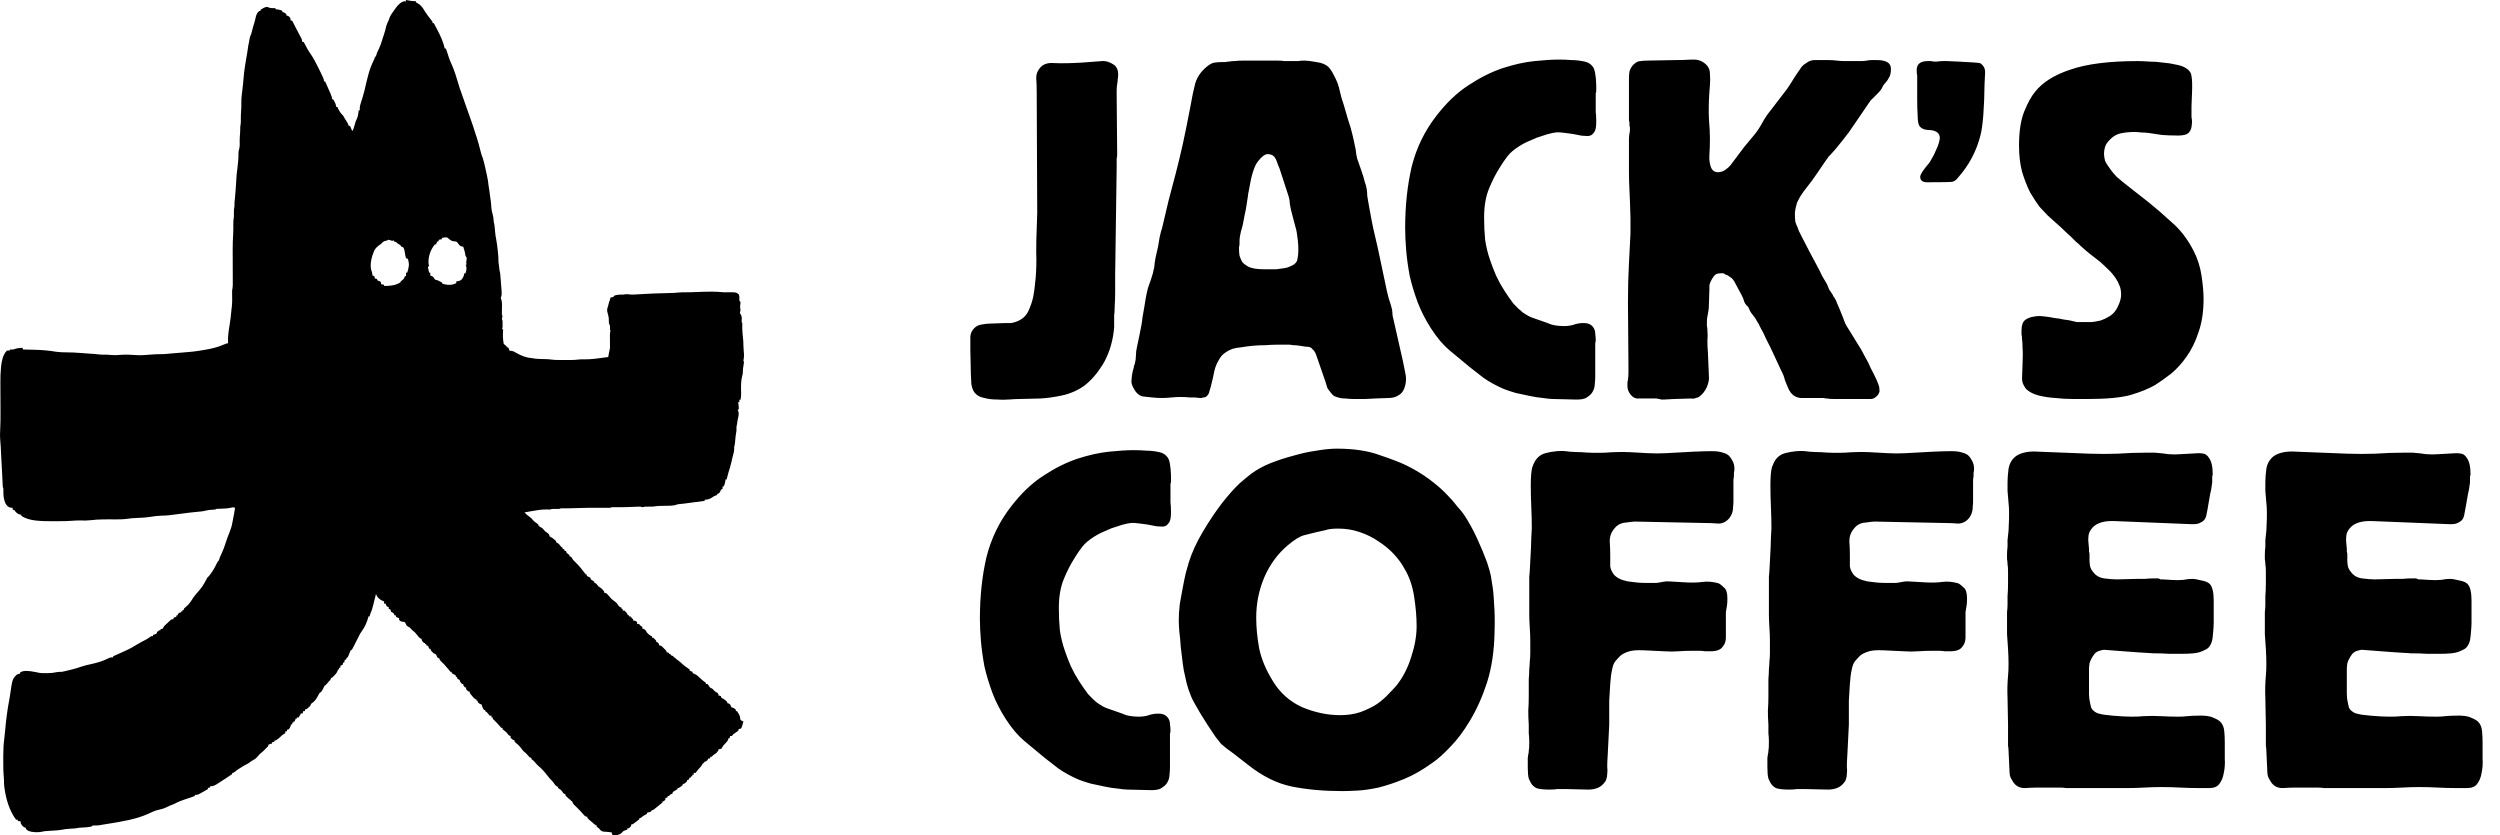
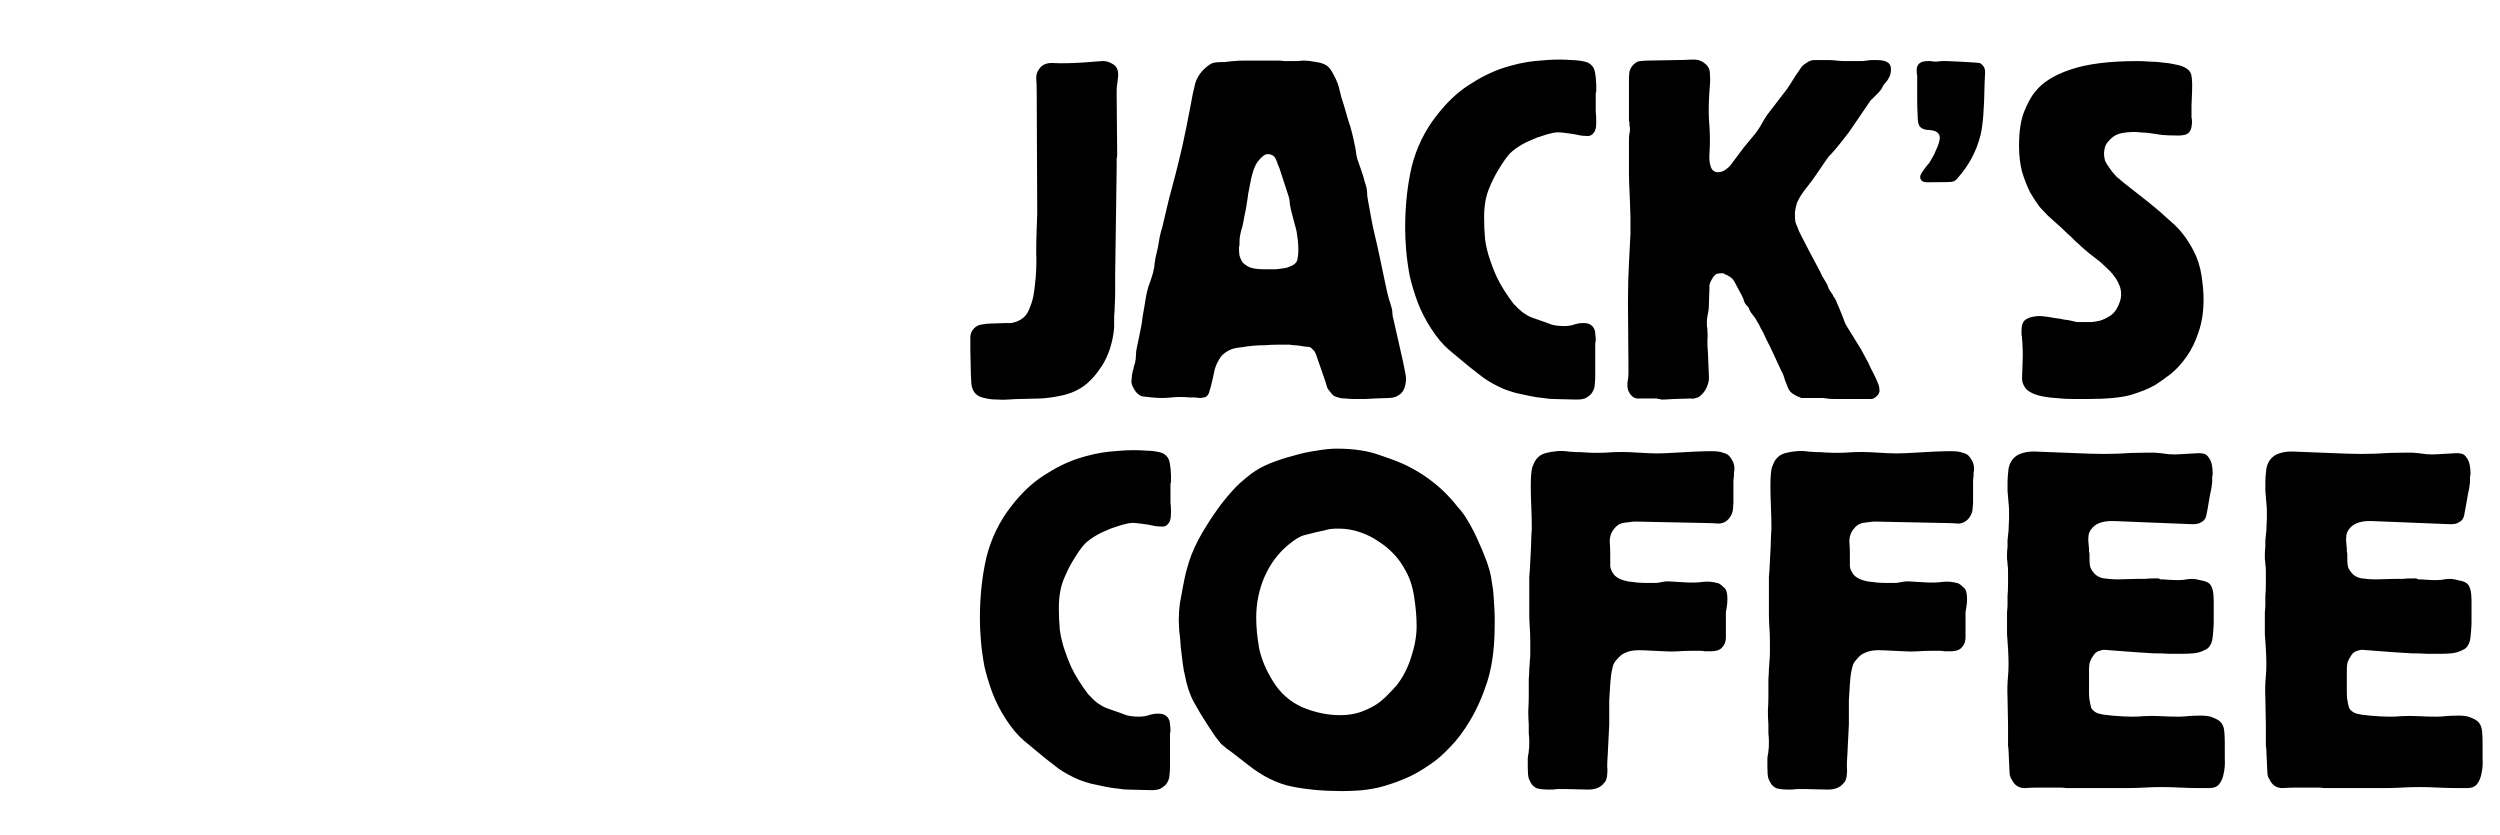
<svg xmlns="http://www.w3.org/2000/svg" viewBox="0 0 1933 646" fill="none">
-   <path fill-rule="evenodd" clip-rule="evenodd" d="M313.948 0L315.042 0.195L316.489 0.447L317.918 0.698C319.152 0.871 320.299 0.93 321.542 0.893V1.787L322.341 2.164C325.181 3.649 326.756 5.702 328.292 8.455C329.528 10.466 330.968 12.319 332.414 14.179L332.414 14.18L332.725 14.58L333.417 15.48L334.046 16.287C334.262 16.617 334.374 16.788 334.432 16.976C334.495 17.18 334.495 17.403 334.495 17.867H335.388C336.107 19.215 336.823 20.565 337.538 21.915L338.15 23.062C339.265 25.171 340.291 27.272 341.195 29.48L341.685 30.637C342.62 32.911 343.342 35.12 343.875 37.52H344.768L345.578 39.949L346.077 41.439C346.355 42.277 346.629 43.116 346.894 43.959C347.452 45.724 348.103 47.378 348.9 49.05C350.018 51.445 350.906 53.899 351.776 56.392L352.178 57.545C352.9 59.639 353.556 61.738 354.148 63.874C354.434 64.833 354.722 65.792 355.014 66.749L355.445 68.171C355.885 69.526 356.373 70.853 356.879 72.184C357.576 74.067 358.222 75.968 358.868 77.869C359.035 78.359 359.201 78.85 359.369 79.34C360.751 83.375 362.163 87.398 363.64 91.4C365.122 95.421 366.442 99.478 367.697 103.575C367.996 104.523 368.317 105.463 368.641 106.403C369.522 109.027 370.217 111.707 370.911 114.386C371.052 114.933 371.194 115.479 371.337 116.026L371.738 117.537L372.095 118.898C372.446 120.1 372.879 121.23 373.355 122.387C374.058 124.682 374.604 126.996 375.114 129.339L375.347 130.401C375.425 130.762 375.504 131.122 375.583 131.483C375.66 131.835 375.736 132.187 375.813 132.539C376.016 133.464 376.223 134.387 376.433 135.311C377.028 137.973 377.53 140.576 377.728 143.299L377.728 143.299C377.806 144.286 377.806 144.287 378.028 145.293C378.332 146.827 378.516 148.372 378.7 149.924L378.7 149.927L378.715 150.053C378.914 151.719 379.115 153.381 379.399 155.036C379.67 156.713 379.778 158.395 379.887 160.086L379.888 160.106C379.902 160.319 379.916 160.533 379.93 160.747C380.089 162.516 380.417 164.104 380.949 165.798C381.402 167.527 381.595 169.15 381.732 170.926V170.926V170.927C381.813 171.942 381.813 171.942 382.059 172.803C382.296 173.785 382.408 174.72 382.496 175.726L382.602 176.869C382.671 177.648 382.74 178.427 382.808 179.207C382.985 181.109 383.215 182.959 383.613 184.828C384.184 187.538 384.478 190.27 384.775 193.02V193.021L384.801 193.268L384.983 194.871C385.258 197.378 385.466 199.819 385.415 202.341C385.548 203.537 385.696 204.723 385.862 205.914C385.937 206.547 386.011 207.18 386.085 207.813C386.188 208.754 386.228 209.121 386.306 209.48C386.357 209.709 386.423 209.934 386.532 210.303L386.532 210.304C386.813 211.523 386.887 212.719 386.965 213.962L386.965 213.963L386.979 214.178C387.11 216.192 387.262 218.199 387.453 220.208L387.453 220.208C388.097 227.797 388.097 227.797 387.202 230.481L387.619 231.577C388.238 233.635 388.19 235.614 388.139 237.719C388.134 237.948 388.128 238.178 388.123 238.409C388.108 239.338 388.094 240.266 388.083 241.194L388.059 242.432C388.043 242.943 388.035 243.197 388.095 243.434C388.156 243.671 388.285 243.89 388.542 244.327L388.542 244.328L388.319 245.417L388.318 245.417C388.163 245.978 388.081 246.274 388.095 246.566C388.111 246.895 388.249 247.217 388.542 247.901C388.584 248.877 388.6 249.855 388.598 250.832L388.601 252.397V252.398C388.542 253.708 388.542 253.708 388.095 254.601H388.989L388.973 255.91V255.911C388.863 258.414 388.808 259.659 388.867 260.898C388.926 262.123 389.096 263.342 389.435 265.766L389.435 265.768L389.436 265.768C390.01 266.372 390.276 266.652 390.578 266.884C390.84 267.084 391.129 267.248 391.668 267.554L391.669 267.555V268.448H392.562C393.517 269.403 393.646 269.847 393.902 271.128L395.326 271.267C397.06 271.58 397.81 271.969 399.262 272.915C402.988 274.938 406.554 276.509 410.813 276.84C411.272 276.886 411.51 276.909 411.747 276.946C412.003 276.986 412.257 277.041 412.786 277.156C414.058 277.392 415.261 277.467 416.553 277.507L418.015 277.557L419.53 277.605C420.52 277.636 421.509 277.668 422.499 277.702L423.824 277.743C425.168 277.828 425.169 277.828 426.661 278.055L426.662 278.055L426.663 278.055C428.484 278.3 430.241 278.339 432.075 278.334L433.144 278.335C433.887 278.335 434.629 278.335 435.372 278.333C436.497 278.33 437.622 278.333 438.747 278.336C439.194 278.335 439.641 278.335 440.088 278.335L440.924 278.334L441.927 278.337C443.961 278.328 445.94 278.181 447.957 277.925C449.207 277.788 450.434 277.819 451.69 277.856C457.256 277.898 462.815 277.105 468.328 276.319C468.98 276.226 469.632 276.133 470.282 276.041L470.462 275.029L470.701 273.696L470.937 272.377L470.937 272.376L470.937 272.375C471.176 271.128 471.176 271.127 471.427 270.201C471.652 269.211 471.666 268.318 471.65 267.303L471.638 266.269L471.622 265.321V263.981L471.607 262.448L471.594 260.659L471.579 258.874C471.613 257.618 471.744 256.685 472.069 255.494L471.622 255.048L471.65 253.596C471.725 251.983 471.725 251.983 471.176 250.832C470.684 249.572 470.714 248.533 470.752 247.213L470.755 247.092C470.706 245.25 470.215 243.466 469.728 241.695C469.679 241.518 469.631 241.342 469.583 241.166C469.196 239.451 469.619 238.22 470.156 236.656C470.198 236.535 470.24 236.413 470.282 236.288L470.506 235.143C470.748 233.96 471.165 232.937 471.622 231.821C471.783 231.228 471.936 230.634 472.069 230.034L473.158 229.867L474.302 229.588L474.749 228.694C476.884 227.894 478.679 227.74 480.947 227.801C481.972 227.83 481.972 227.83 483.264 227.55C484.59 227.352 485.706 227.503 487.008 227.679L487.186 227.703C488.651 227.852 490.077 227.762 491.544 227.669L491.614 227.665L492.602 227.607C493.303 227.565 494.003 227.522 494.704 227.478C501.977 227.025 509.244 226.758 516.528 226.614C519.582 226.55 522.604 226.456 525.641 226.107C527.021 225.968 528.387 225.99 529.773 226.014C532.731 226.046 535.669 225.938 538.623 225.791C542.309 225.614 545.987 225.519 549.678 225.512L550.981 225.506C553.499 225.511 555.964 225.668 558.47 225.919C560.081 226.053 561.656 226.024 563.273 225.986C569.131 225.928 569.131 225.928 571.229 227.634C571.692 228.732 571.723 229.336 571.704 230.509C571.509 232.292 571.509 232.292 572.569 233.608C572.557 234.049 572.551 234.281 572.529 234.512C572.505 234.769 572.463 235.024 572.374 235.562C572.152 237.142 572.222 238.298 572.569 239.861L572.29 240.978C572.145 241.544 572.071 241.833 572.123 242.097C572.178 242.373 572.371 242.621 572.765 243.127C573.644 244.639 573.584 245.714 573.494 247.316C573.484 247.503 573.473 247.698 573.463 247.901V249.241L573.909 249.688C573.942 250.329 573.947 250.972 573.937 251.614L573.925 252.67L573.909 253.708C573.909 255.017 573.965 256.212 574.105 257.504C574.839 264.613 574.839 264.613 574.803 267.164C574.803 268.524 574.879 269.782 575.026 271.128C575.306 273.729 575.465 276.167 574.803 278.721L575.25 280.061C575.14 280.996 574.996 281.927 574.831 282.853C574.558 284.482 574.356 285.944 574.356 287.599C574.356 288.267 574.356 288.615 574.309 288.957C574.258 289.329 574.151 289.694 573.927 290.454L573.927 290.455C572.839 294.362 572.924 298.619 573.006 302.702C573.015 303.186 573.025 303.668 573.033 304.146C573.053 305.859 572.99 307.43 572.569 309.095H571.676V310.881H570.783L570.912 312.022L571.062 313.506L571.219 314.982L571.229 316.241L570.336 317.135L570.811 317.805C571.493 319.625 571.025 321.674 570.586 323.599C570.498 323.981 570.412 324.358 570.336 324.728L570.113 326.291C569.983 327.198 569.929 327.579 569.857 327.956C569.83 328.1 569.8 328.244 569.762 328.416C569.728 328.571 569.688 328.749 569.638 328.971L569.638 328.973C569.531 329.502 569.471 329.795 569.442 330.09C569.407 330.455 569.418 330.825 569.443 331.651C569.443 332.615 569.443 332.985 569.397 333.349C569.369 333.575 569.322 333.798 569.248 334.161L569.247 334.162C568.891 335.986 568.72 337.835 568.549 339.684L568.549 339.685C568.513 340.08 568.476 340.475 568.438 340.87L568.326 341.982L568.228 342.988C568.103 343.935 568.103 343.935 567.864 344.858C567.752 345.258 567.686 345.49 567.655 345.727C567.611 346.057 567.633 346.394 567.684 347.201C567.66 348.641 567.438 349.686 567.029 351.047C566.73 352.089 566.479 353.136 566.234 354.191L565.956 355.388C565.869 355.763 565.783 356.139 565.696 356.514C565.597 356.95 565.497 357.385 565.397 357.82C564.87 360.08 564.253 362.268 563.495 364.462C563.072 365.727 562.749 367.009 562.436 368.306L562.095 369.704L561.849 370.735H560.956L560.789 372.159C560.549 373.62 560.224 374.757 559.616 376.095H558.723V377.882L557.383 378.775L556.964 379.892C556.414 381.185 556.015 381.352 554.806 381.858L554.703 381.902L554.256 382.795L552.023 383.688L550.711 384.582C548.74 385.869 547.229 386.368 544.876 386.368V387.262L544.874 387.262C534.119 388.746 531.411 389.12 528.694 389.412C527.78 389.51 526.865 389.599 525.641 389.718L525.64 389.718C524.713 389.802 524.291 389.84 523.885 389.941C523.546 390.025 523.217 390.153 522.614 390.387C520.409 391.037 518.085 391.053 515.787 391.069C515.282 391.073 514.779 391.076 514.279 391.086C513.13 391.113 511.981 391.142 510.832 391.172L509.297 391.204C507.735 391.285 506.222 391.501 504.676 391.728C503.522 391.747 502.368 391.747 501.214 391.728H501.214C498.882 391.671 498.882 391.671 496.636 392.175L495.296 391.728C494.385 391.721 493.474 391.744 492.563 391.783L490.888 391.848L490.002 391.886C488.485 391.95 486.969 392.007 485.452 392.062L484.535 392.095C481.439 392.201 478.347 392.202 475.25 392.158H475.25C473.377 392.081 473.377 392.081 471.622 392.622C470.416 392.655 469.222 392.662 468.016 392.65L465.734 392.638L464.518 392.63C457.661 392.585 450.82 392.639 443.968 392.91C440.921 393.029 437.89 393.08 434.841 393.033C434.259 393.023 433.952 393.019 433.654 393.069C433.32 393.125 432.998 393.25 432.316 393.515L432.316 393.515C431.264 393.535 430.212 393.532 429.161 393.515H429.16C428.109 393.454 427.592 393.424 427.085 393.484C426.595 393.542 426.114 393.683 425.169 393.962C424.256 393.965 423.342 393.947 422.43 393.92C418.812 393.894 415.373 394.434 411.825 395.078C411.208 395.186 410.591 395.294 409.973 395.401C408.487 395.661 407.001 395.926 405.515 396.195C407.308 398.014 407.309 398.014 409.34 399.545L409.34 399.545C410.358 400.246 410.957 400.765 411.741 401.751C412.84 403.117 414.082 403.988 415.517 404.98L416.235 405.575V406.468H417.129V407.362L418.106 407.641C419.465 408.305 420.094 409.073 421.002 410.26C421.656 411.066 421.656 411.066 423.019 411.856C424.374 412.79 424.577 413.344 425.095 414.755L425.169 414.955C425.758 415.266 426.354 415.562 426.956 415.849C427.528 416.277 428.087 416.724 428.631 417.189L429.461 417.886C429.772 418.207 429.927 418.368 430.005 418.56C430.082 418.752 430.082 418.975 430.082 419.422L430.836 419.701C431.845 420.301 432.315 420.785 433.041 421.683L433.042 421.683C433.572 422.447 433.794 422.767 434.091 422.988C434.306 423.148 434.559 423.256 434.995 423.442L434.996 423.442V424.335L436.336 424.782V425.675L437.676 426.122L438.122 427.462C438.865 428.06 439.609 428.655 440.356 429.249V430.142L441.696 430.589C442.148 431.329 442.594 432.074 443.036 432.822C443.761 433.585 444.507 434.329 445.269 435.055C447.843 437.565 450.007 440.297 452.17 443.16C452.497 443.609 452.656 443.827 452.861 443.988C453.057 444.141 453.293 444.24 453.755 444.435L453.756 444.435V445.329L454.593 445.747L456.436 446.669L456.882 448.009C457.773 448.608 458.666 449.204 459.562 449.795V450.689L460.902 451.135L461.712 452.168C462.172 452.793 462.405 453.109 462.689 453.369C462.981 453.636 463.328 453.843 464.029 454.262C465.401 455.177 466.229 456.034 467.156 457.389V458.282L467.967 458.415C469.14 458.792 469.501 459.22 470.254 460.18C471.749 462.012 473.172 463.661 475.196 464.926C476.621 465.936 477.301 466.879 478.247 468.309C478.894 469.167 479.541 469.557 480.556 469.895V470.789H481.449V472.129H482.789C484.102 473.285 484.911 474.029 485.469 475.702H486.362V476.595H487.702V477.489H488.596V478.382H489.489V479.722L490.55 479.89C491.722 480.169 491.722 480.169 492.616 481.062V482.402H493.956C494.57 482.979 495.166 483.575 495.742 484.189L496.636 484.635V485.975L497.669 486.283C499.041 486.953 499.387 487.589 500.054 488.817L500.054 488.817C500.087 488.878 500.121 488.941 500.156 489.004L500.209 489.102C501.161 490.181 501.982 490.88 503.224 491.615L504.229 492.229V493.122H505.123C505.709 493.653 506.002 493.918 506.281 494.197C506.56 494.476 506.825 494.769 507.356 495.356V496.249L508.221 496.584C509.143 497.142 509.143 497.142 509.478 498.091L509.589 498.929L510.343 499.013C511.649 499.472 512.381 500.27 513.266 501.236C513.377 501.358 513.491 501.482 513.609 501.609L514.642 502.586C515.396 503.396 515.396 503.396 515.396 504.289L517.183 504.736V505.629H518.523V506.522L520.756 507.416V508.309H521.649C522.106 508.745 522.551 509.194 522.989 509.649C523.56 510.086 524.137 510.513 524.72 510.933C525.789 511.722 526.692 512.462 527.623 513.418C529.062 514.822 530.653 515.87 532.328 516.972L532.329 516.974L532.364 516.996L533.263 517.689V518.582L535.496 519.476V520.369L536.278 520.76L537.283 521.262L538.176 521.653C539.191 522.224 539.859 522.913 540.649 523.729C540.717 523.799 540.786 523.87 540.856 523.942C542.438 525.377 543.991 526.776 545.769 527.962V528.856H547.109C547.709 529.746 548.305 530.64 548.896 531.536C549.111 531.657 549.272 531.748 549.407 531.823C549.542 531.897 549.651 531.955 549.761 532.01C549.987 532.123 550.217 532.224 550.683 532.429L552.916 534.662L554.144 535.36C554.678 535.701 554.928 535.861 555.1 536.082C555.252 536.277 555.342 536.521 555.512 536.979L555.596 537.789L556.461 537.929L557.383 538.236L557.829 539.576C558.421 539.882 559.017 540.178 559.616 540.469C560.573 541.166 561.416 541.903 562.296 542.702V543.596L563.357 543.903C564.603 544.526 564.793 545.039 565.173 546.068C565.247 546.266 565.327 546.482 565.423 546.722C566.505 547.245 566.505 547.245 567.655 547.616L567.656 547.616L567.657 547.617C568.103 547.985 568.303 548.151 568.481 548.337C568.626 548.489 568.758 548.654 568.995 548.954L568.996 548.956V549.849H569.889C572.062 553.456 572.062 553.456 572.346 555.377C572.453 556.664 572.453 556.664 573.714 557.387L574.803 557.889C573.671 562.012 573.671 562.012 573.016 563.249C572.535 563.395 572.305 563.464 572.073 563.522C571.859 563.574 571.643 563.616 571.229 563.696L570.783 565.036C569.778 565.819 569.778 565.819 568.552 566.625L568.551 566.626L568.549 566.627C567.731 567.123 567.329 567.366 566.991 567.678C566.664 567.978 566.396 568.341 565.87 569.055L565.869 569.056H564.529L564.083 570.843H563.189L563.09 571.596C562.656 572.888 561.926 573.648 561.022 574.59L561.02 574.592C560.935 574.68 560.849 574.77 560.761 574.863C559.314 576.359 559.313 576.36 558.223 578.107L558.222 578.108L557.829 578.883C556.657 579.217 556.657 579.218 555.597 579.329L555.596 579.329L555.149 581.116H554.256V582.009C553.372 582.618 552.477 583.213 551.576 583.796L550.794 584.578L550.236 585.136H549.343L548.896 586.476H547.556L547.249 587.313C546.517 588.498 545.818 588.718 544.555 589.117L544.429 589.156V590.049H543.536L543.199 590.817C542.558 591.992 541.789 592.861 540.884 593.846C539.98 594.833 539.127 595.771 538.37 596.875L537.729 597.643H536.389V598.983H535.496L535.049 600.323H534.156V601.216H533.263L532.369 603.003H531.476L531.029 604.343C529.038 606.129 529.038 606.129 527.903 606.129V607.023L527.902 607.023L527.901 607.024C527.25 607.598 527.25 607.599 526.395 608.195L525.547 608.799C524.776 609.256 524.776 609.256 523.883 609.256V610.149C523.085 610.7 522.253 611.167 521.41 611.64L521.408 611.641L521.135 611.795C520.171 612.359 520.171 612.359 519.863 613.723L518.523 614.169L517.825 614.867L517.183 615.509H516.289L515.843 616.849H514.503V618.189L514.502 618.19C513.888 618.943 513.888 618.943 513.163 619.529H512.269V620.423C511.521 621.102 510.743 621.748 509.952 622.377L508.649 623.42L507.356 624.443L506.161 625.437L506.16 625.438C505.661 625.818 505.402 626.016 505.119 626.168C504.813 626.333 504.478 626.444 503.783 626.676L503.336 627.569C502.302 627.896 501.26 628.195 500.209 628.463V629.356L499.009 629.914C497.613 630.652 496.519 631.497 495.296 632.483H494.402V633.376C493.542 634.105 492.686 634.777 491.778 635.442L491.026 636.011C489.16 637.396 489.16 637.396 488.149 637.396L488.037 638.206C487.606 639.464 487.038 639.843 485.916 640.523H485.022V641.416L484.017 641.807C482.94 642.179 482.418 642.36 481.977 642.661C481.562 642.945 481.22 643.336 480.556 644.096L480.556 644.096C478.661 645.577 476.654 645.864 474.302 645.883L473.409 645.436C473.13 644.515 473.13 644.515 472.962 643.649L471.678 643.454L470.82 643.323C469.816 643.188 469.815 643.188 468.715 643.152H468.714H468.712C465.655 642.992 465.655 642.992 464.085 641.695L463.136 640.523L462.103 639.769L461.349 639.183V638.289L460.539 637.927C459.551 637.39 458.997 636.861 458.222 636.056L457.134 635.191C456.075 634.339 455.111 633.493 454.202 632.483V631.589L453.405 631.471C452.179 631.064 451.731 630.513 450.937 629.538L450.88 629.468C449.36 627.652 447.742 626 446.04 624.354L444.934 623.27L443.88 622.248C443.036 621.316 443.036 621.316 442.589 619.976L442.589 619.976C441.818 619.195 441.818 619.195 440.886 618.441L439.914 617.614L439.016 616.849C437.899 615.817 437.899 615.816 437.229 615.063L437.229 615.063V614.169L436.419 613.862C435.442 613.276 435.442 613.276 434.828 612.215C434.021 610.911 433.06 610.3 431.844 609.526C431.707 609.438 431.566 609.349 431.422 609.256V608.363L430.668 608.111C429.47 607.367 428.891 606.505 428.139 605.387C428.085 605.306 428.029 605.224 427.973 605.14C427.714 604.759 427.567 604.542 427.4 604.34C427.181 604.074 426.928 603.836 426.341 603.282C425.35 602.291 424.536 601.321 423.689 600.211C421.392 597.216 419.01 594.44 416.084 592.047C415.077 591.154 414.246 590.142 413.396 589.106L413.395 589.106L413.268 588.95C412.576 588.165 411.788 587.589 410.948 586.976L410.875 586.923V586.029L409.535 585.583C409.235 585.27 409.076 585.104 408.925 584.932C408.754 584.738 408.593 584.535 408.251 584.103C407.149 582.763 405.986 581.746 404.622 580.669C403.71 579.591 402.868 578.48 402.026 577.347C400.965 576.105 399.817 575.132 398.543 574.118L397.922 573.523V572.629L397.112 572.266C396.127 571.731 395.494 571.269 394.795 570.396V569.056L393.455 568.609L391.669 566.376C390.851 565.657 390.015 564.969 389.163 564.291L388.542 563.696V562.802H387.649L387.648 562.802L387.648 562.802C386.956 562.099 386.956 562.099 386.169 561.155C384.693 559.418 383.148 557.796 381.479 556.242C381.228 555.965 381.096 555.819 381.026 555.647C380.949 555.456 380.949 555.233 380.949 554.762H380.055V553.422H378.715C378.146 552.767 377.577 552.109 377.054 551.416C376.431 550.62 376.431 550.62 375.142 549.849V548.956H374.249C373.513 547.896 372.968 547.018 372.713 545.745C372.628 545.315 372.584 545.092 372.459 544.932C372.325 544.761 372.097 544.664 371.624 544.461L370.675 544.042C369.894 543.373 369.894 543.372 369.336 542.703L369.335 542.702V541.809H368.442V540.916L367.667 540.609C366.388 539.868 365.687 538.974 364.78 537.818L364.757 537.789L363.801 536.589C363.082 535.556 363.082 535.556 363.082 534.662H362.189C361.721 534.264 361.484 534.061 361.264 533.842C361.036 533.616 360.827 533.372 360.402 532.876V531.536H359.509C358.169 529.99 358.169 529.99 358.169 528.856H357.275L357.275 528.855C356.054 527.491 355.668 527.059 355.545 526.562C355.489 526.331 355.489 526.087 355.489 525.729L354.623 525.366C354.22 525.134 353.994 525.004 353.829 524.818C353.616 524.579 353.507 524.25 353.255 523.496L352.362 523.049V522.156L351.552 521.765C351.156 521.561 350.92 521.44 350.691 521.308C350.354 521.115 350.031 520.9 349.235 520.369V519.476H348.342C347.721 518.772 347.131 518.04 346.555 517.298C344.737 515.012 342.81 513.003 340.691 510.987C339.855 510.096 339.855 510.096 339.855 509.202L339.018 508.895C337.993 508.262 337.762 507.64 337.409 506.69C337.361 506.559 337.31 506.422 337.255 506.279C337.229 506.212 337.203 506.145 337.175 506.076C336.783 505.853 336.577 505.736 336.365 505.629C336.132 505.511 335.893 505.405 335.39 505.183L335.388 505.182L335.388 505.182C334.069 503.986 333.566 503.529 333.244 502.968C333.046 502.621 332.917 502.234 332.708 501.609H331.815L331.452 500.52L330.922 499.376L329.582 498.929V498.036H328.688V497.142H327.795C326.008 495.145 326.008 495.145 326.008 494.016L325.211 493.691C324.025 493.009 323.483 492.275 322.686 491.168C321.53 489.624 320.422 488.466 318.862 487.316L317.745 486.171C317.195 485.583 316.933 485.304 316.63 485.083C316.355 484.883 316.045 484.73 315.456 484.44C314.395 483.742 314.395 483.742 313.753 482.346L313.055 481.062C312.403 480.895 312.076 480.811 311.743 480.755C311.406 480.698 311.064 480.671 310.376 480.616L310.375 480.615C309.314 480.001 309.314 480.001 308.588 479.275V477.935L307.5 477.573L306.355 477.042L305.908 475.702H305.015L304.68 474.865C304.2 473.848 304.2 473.848 303.2 473.469L302.335 473.022C302.173 472.43 302.023 471.834 301.888 471.235L300.548 470.789V469.449L299.683 469.114C299.208 468.826 298.978 468.687 298.821 468.489C298.673 468.303 298.589 468.066 298.427 467.606L298.315 466.769H296.975V464.982L296.054 464.703C293.92 463.704 292.053 462.389 291.076 460.203L290.722 459.175L290.154 461.445L289.947 462.274C289.853 462.648 289.759 463.022 289.665 463.396C289.29 464.889 288.921 466.382 288.565 467.88C287.981 470.323 287.301 472.527 286.255 474.809C286.088 475.4 285.929 475.993 285.808 476.595H284.915L284.765 477.29C283.648 481.401 281.945 485.122 279.394 488.526C278.463 489.825 277.798 491.178 277.109 492.616C276.144 494.599 275.13 496.555 274.111 498.51L273.515 499.672L272.947 500.759L272.438 501.743C271.962 502.502 271.961 502.502 271.068 502.949L271.068 502.949C270.668 503.83 270.301 504.726 269.951 505.629C268.934 508.259 268.934 508.259 267.941 508.756L267.495 510.096H266.601L266.155 512.329H265.261L265.122 513.194L264.815 514.116L263.475 514.562C263.147 515.462 263.147 515.462 263.028 516.349H262.135V517.689H261.241L261.13 518.443C260.469 520.481 258.829 522.017 257.275 523.472C257.107 523.629 256.94 523.786 256.775 523.942L255.881 524.389L255.435 525.729C254.999 526.186 254.549 526.631 254.095 527.069C253.71 527.532 253.329 527.997 252.95 528.465C251.861 529.749 251.861 529.749 250.968 530.196C250.505 531.081 250.061 531.976 249.628 532.876C248.801 534.391 248.408 535.029 246.948 536.002C246.491 536.777 246.066 537.571 245.664 538.375C244.318 540.926 243.106 542.435 240.695 544.042C240.395 544.637 240.097 545.233 239.801 545.829C239.434 546.207 239.249 546.397 239.055 546.578C238.858 546.76 238.653 546.933 238.239 547.28L238.238 547.281L237.414 547.986C237.042 548.249 236.857 548.38 236.651 548.445C236.448 548.509 236.225 548.509 235.781 548.509V549.849H234.441L233.995 551.636H232.655L232.264 552.445C231.761 553.422 231.761 553.422 230.869 554.761L230.869 554.761L230.868 554.762H229.528V555.656H228.635L227.741 557.889H226.848V558.782H225.955V560.122H225.061L224.698 561.379C224.208 562.694 223.93 563.316 222.828 564.143H221.935V565.483H220.595V566.823C219.714 567.437 218.818 568.029 217.915 568.609L216.798 569.726C215.618 570.906 214.43 571.772 213.001 572.629H212.108V573.523L210.321 573.969V574.863L209.009 575.225L207.641 575.756L207.195 577.096C206.62 577.712 206.02 578.304 205.408 578.883L204.347 579.971C203.769 580.535 203.476 580.821 203.171 581.093C202.856 581.373 202.529 581.638 201.865 582.174L201.862 582.177C200.827 583.014 200.015 583.902 199.182 584.94C198.075 586.276 197.021 587.045 195.487 587.832C194.391 588.423 193.424 589.158 192.434 589.911L192.397 589.939L192.395 589.94C192.044 590.174 191.841 590.31 191.631 590.434C191.342 590.605 191.04 590.755 190.322 591.11C188.717 591.919 187.232 592.841 185.727 593.818L184.916 594.335C183.676 595.135 182.52 595.943 181.373 596.877C180.394 597.643 180.394 597.643 179.501 597.643V598.536C178.621 599.168 177.736 599.745 176.821 600.323C176.188 600.75 175.555 601.178 174.923 601.607C167.493 606.539 165.872 607.615 164.136 607.85C163.652 607.916 163.159 607.916 162.528 607.916V608.809L160.741 609.256V610.149C154.629 613.696 153.37 614.427 152.045 614.577C151.701 614.616 151.353 614.616 150.914 614.616L150.468 615.509C149.422 615.944 149.422 615.944 148.041 616.398L146.518 616.908L143.353 617.948C140.563 618.883 137.931 619.895 135.332 621.28C134.144 621.887 132.926 622.326 131.671 622.77C130.775 623.118 129.958 623.541 129.111 623.996C126.826 625.175 124.347 625.759 121.86 626.346L121.837 626.351C121.498 626.431 121.159 626.511 120.82 626.592C118.757 627.268 116.844 628.187 114.89 629.125L114.816 629.161C105.286 633.464 94.241 635.238 83.909 636.897C83.464 636.969 83.02 637.04 82.578 637.111C81.668 637.259 80.759 637.41 79.85 637.561C79.26 637.657 78.67 637.753 78.079 637.848L76.5 638.106C75.774 638.194 75.395 638.239 75.014 638.26C74.599 638.283 74.181 638.276 73.307 638.261C71.787 638.16 71.787 638.16 70.514 639.183C68.091 639.631 65.649 639.765 63.196 639.899H63.195C62.884 639.916 62.572 639.933 62.261 639.951C61.425 639.999 61.054 640.021 60.689 640.076C60.397 640.12 60.109 640.185 59.591 640.301C58.168 640.579 56.742 640.638 55.3 640.698H55.299L55.13 640.705C55.028 640.71 54.926 640.714 54.825 640.718C52.214 640.849 49.731 641.128 47.167 641.652C45.111 642.008 43.028 642.123 40.946 642.238H40.945C40.528 642.261 40.111 642.285 39.694 642.31C38.633 642.381 37.572 642.456 36.511 642.533L35.112 642.631C33.929 642.721 33.929 642.721 32.973 642.99C29.842 643.754 24.812 643.704 21.846 642.36L21.846 642.36C21.101 641.891 21.101 641.891 20.04 640.97V640.076L19.035 639.797C17.431 638.995 16.877 638.057 16.02 636.503V635.163L13.787 634.716V633.823H12.447C7.279 626.883 4.71 618.128 3.514 609.703L3.358 608.677C3.098 606.846 3.054 605.08 3.081 603.238C3.067 602.082 2.968 600.96 2.848 599.81C2.62 597.396 2.548 595.009 2.545 592.586L2.541 591.31C2.538 590.425 2.537 589.54 2.537 588.655C2.537 587.326 2.528 585.997 2.52 584.668C2.506 579.861 2.744 575.211 3.393 570.451C3.592 568.883 3.733 567.31 3.873 565.737L3.913 565.292C4.689 556.852 5.67 548.574 7.32 540.253C7.491 539.351 7.631 538.443 7.76 537.534C9.542 525.119 9.542 525.119 12.894 521.709C14.401 520.983 14.401 520.983 15.573 520.816H15.574V519.922C18.504 517.969 23.31 518.872 27.091 519.582C27.756 519.707 28.388 519.826 28.974 519.922L29.822 520.156C31.331 520.499 32.883 520.48 34.428 520.461H34.429C34.789 520.457 35.148 520.452 35.506 520.453L36.789 520.469C39.315 520.474 41.608 520.224 44.071 519.669C45.254 519.436 46.389 519.454 47.587 519.473L47.734 519.476C48.651 519.308 49.564 519.111 50.47 518.889L52.012 518.514L53.541 518.136L54.873 517.827C57.331 517.246 59.698 516.537 62.083 515.707C64.95 514.711 67.835 514.023 70.8 513.392C75.407 512.409 79.872 511.076 84.053 508.867C85.317 508.28 86.113 508.188 87.487 508.309V507.416C89.555 506.495 91.624 505.577 93.697 504.669C97.584 502.957 101.326 501.227 104.907 498.929C107.572 497.335 110.231 495.793 113.031 494.452C113.933 493.966 114.723 493.399 115.544 492.787C116.967 491.782 116.967 491.782 118.307 491.782V490.889L119.62 490.526L120.987 489.996L121.434 488.655C122.973 487.315 122.973 487.316 124.114 487.316V486.422L124.952 486.31L125.901 485.975L126.269 485.189C126.919 483.951 127.77 483.215 128.801 482.323L129 482.151C130.547 480.818 130.547 480.817 131.988 479.375L131.988 479.375C132.601 478.829 132.601 478.829 133.941 478.829H133.941L134.388 477.489L136.174 477.042L136.621 475.702H137.514V474.809C138.486 473.966 138.847 473.653 139.263 473.537C139.509 473.469 139.773 473.469 140.194 473.469V472.575H141.088V471.682H141.981L142.428 470.342L142.428 470.342C143.061 469.751 143.061 469.751 143.851 469.142C146.319 467.105 147.952 464.584 149.574 461.855C150.158 461.102 150.754 460.357 151.361 459.622C156.591 453.599 156.591 453.599 160.294 446.669C160.731 446.212 161.18 445.767 161.634 445.329C164.149 442.24 166.002 439.027 167.689 435.444C168.334 434.162 168.334 434.162 169.228 433.269C169.535 432.378 169.831 431.484 170.121 430.589C170.538 429.671 170.967 428.76 171.405 427.853C172.695 425.098 173.687 422.323 174.588 419.422C175.379 416.906 176.298 414.466 177.296 412.024C178.39 409.332 179.232 406.774 179.702 403.9C180.02 402.022 180.404 400.158 180.788 398.293L180.789 398.291C180.848 398.002 180.907 397.714 180.967 397.425C181.273 395.825 181.518 394.236 181.734 392.622C180.292 392.141 180.032 392.197 178.636 392.566C175.965 393.16 173.279 393.251 170.559 393.343H170.558L170.541 393.343C170.355 393.35 170.17 393.356 169.984 393.362L168.835 393.405L167.794 393.438C167.361 393.434 167.16 393.432 166.999 393.512C166.86 393.582 166.751 393.714 166.548 393.962C165.275 394.08 164.001 394.149 162.725 394.218H162.725L162.344 394.239C161.143 394.366 160.15 394.539 159 394.848C157.118 395.346 155.28 395.518 153.343 395.665C148.945 396.035 144.581 396.603 140.207 397.186C129.659 398.59 129.659 398.59 124.382 398.736C121.825 398.817 119.353 399.146 116.828 399.545C113.03 400.144 109.291 400.389 105.45 400.507C103.083 400.586 100.802 400.765 98.459 401.136C94.757 401.66 91.039 401.622 87.313 401.585C86.768 401.579 86.224 401.574 85.679 401.57C82.266 401.548 78.864 401.559 75.455 401.751L74.499 401.804C72.965 401.901 71.445 402.05 69.921 402.241C67.484 402.521 65.053 402.483 62.608 402.444C62.331 402.439 62.053 402.435 61.775 402.431C59.709 402.414 57.689 402.461 55.633 402.667C52.137 402.985 48.633 402.982 45.126 402.979C44.783 402.978 44.44 402.978 44.097 402.978C42.777 402.979 41.457 402.987 40.137 402.995C36.114 403.008 32.127 402.943 28.124 402.513L27.177 402.413C23.508 401.966 19.554 400.933 16.467 398.875V397.982L15.49 397.87C13.971 397.465 13.151 396.803 12 395.748L11.554 394.855C11.088 394.594 10.863 394.467 10.632 394.353C10.416 394.245 10.195 394.149 9.767 393.962V392.622L8.343 392.566C6.174 392.068 5.632 391.315 4.407 389.495C2.721 386.212 2.525 382.667 2.632 379.044C2.654 378.475 2.666 378.173 2.62 377.879C2.568 377.547 2.442 377.226 2.174 376.542C2.113 375.905 2.074 375.265 2.048 374.626L1.997 373.46L1.95 372.242C1.832 369.361 1.691 366.481 1.518 363.602C1.349 360.798 1.196 357.994 1.057 355.189L1.001 354.071C0.926 352.562 0.851 351.053 0.778 349.544C0.723 348.42 0.667 347.296 0.61 346.172L0.562 345.166C0.47 343.343 0.326 341.536 0.137 339.72C-0.082 337.37 -0.011 335.114 0.137 332.763C0.402 327.66 0.418 322.57 0.399 317.461L0.395 316.234C0.384 312.429 0.366 308.625 0.344 304.82C0.332 302.717 0.324 300.614 0.32 298.51C0.317 297.723 0.312 296.936 0.306 296.149C0.274 292.061 0.367 288.029 0.787 283.96L0.895 282.918C1.379 278.68 2.276 274.299 5.3 271.128C6.002 271.019 6.312 270.97 6.619 270.983C6.862 270.993 7.102 271.042 7.533 271.128L7.534 271.128V270.235L8.706 270.29C9.485 270.299 9.856 270.304 10.212 270.235C10.535 270.172 10.847 270.05 11.442 269.816C13.338 269.196 15.215 269.055 17.191 268.907L17.36 268.895L17.807 270.235L19.122 270.261C20.771 270.296 22.42 270.336 24.069 270.376C24.776 270.393 25.482 270.409 26.188 270.423C32.1 270.543 37.879 271.032 43.714 272.021C46.471 272.342 49.202 272.488 51.977 272.454C55.268 272.444 58.523 272.639 61.804 272.887L63.432 273.004C64.508 273.082 65.583 273.161 66.659 273.242C68.836 273.402 71.014 273.552 73.192 273.702C74.334 273.792 75.464 273.91 76.6 274.059C78.489 274.286 80.356 274.264 82.253 274.242H82.254L82.527 274.239C83.899 274.254 85.23 274.365 86.594 274.506C88.856 274.717 90.959 274.597 93.214 274.371C97.073 274.054 100.915 274.213 104.768 274.534C108.755 274.84 112.693 274.506 116.668 274.168L116.901 274.148C119.799 273.905 122.647 273.788 125.554 273.815C127.397 273.804 129.207 273.62 131.038 273.417C134.311 273.076 137.582 272.812 140.866 272.6C146.371 272.245 151.742 271.672 157.168 270.681L158.525 270.46C163.692 269.599 168.709 268.395 173.492 266.237C174.455 265.825 175.352 265.539 176.374 265.321L176.312 264.248C176.179 259.965 176.737 255.949 177.46 251.73C178.151 247.661 178.61 243.6 178.963 239.49C179.055 238.519 179.177 237.555 179.3 236.588C179.567 234.243 179.536 231.908 179.505 229.553L179.501 229.253C179.49 228.352 179.48 227.452 179.473 226.552L179.457 225.36V225.36C179.501 224.228 179.501 224.228 179.724 223.248C179.998 221.715 180.003 220.221 179.991 218.67L179.989 217.679C179.988 216.97 179.985 216.261 179.981 215.552C179.976 214.422 179.973 213.292 179.971 212.162C179.965 209.35 179.954 206.538 179.943 203.727C179.934 201.356 179.927 198.986 179.923 196.616C179.92 195.517 179.914 194.419 179.909 193.32C179.895 189.146 180.028 185.004 180.295 180.838C180.421 178.659 180.431 176.494 180.394 174.312C180.358 171.967 180.432 169.818 180.841 167.501C180.86 166.524 180.86 165.546 180.841 164.569C180.807 162.778 180.908 161.209 181.288 159.461V157.981C181.288 156.569 181.425 155.256 181.607 153.86C181.832 151.922 181.968 149.976 182.105 148.031L182.105 148.03C182.13 147.672 182.155 147.313 182.181 146.954L182.3 145.335C182.549 141.891 182.777 138.447 182.964 134.999C183.082 133.46 183.298 131.954 183.521 130.427C183.694 128.968 183.846 127.506 183.996 126.044L184.119 124.909C184.355 122.596 184.444 120.333 184.386 118.008C184.419 116.872 184.716 115.847 185.028 114.771C185.055 114.676 185.083 114.581 185.111 114.485C185.408 112.931 185.369 111.363 185.33 109.789C185.322 109.472 185.315 109.156 185.309 108.839C185.307 106.776 185.477 104.749 185.657 102.695C185.74 101.582 185.771 100.499 185.754 99.384V99.383C185.754 97.82 185.754 97.82 185.978 96.814C186.25 95.319 186.227 93.908 186.203 92.394L186.201 92.265C186.172 89.39 186.316 86.567 186.554 83.7C186.644 82.243 186.631 80.826 186.592 79.367C186.562 76.025 186.983 72.763 187.41 69.456L187.451 69.132C187.792 66.467 188.076 63.815 188.266 61.136C188.678 55.334 189.621 49.649 190.614 43.923L190.792 42.901C190.902 42.269 191.013 41.639 191.125 41.008C191.39 39.498 191.622 37.989 191.808 36.468C191.955 35.269 192.143 34.21 192.454 33.053C192.672 31.812 192.878 30.57 193.081 29.327C193.336 28.191 193.716 27.382 194.241 26.354C194.465 25.549 194.668 24.738 194.855 23.925C195.46 21.408 196.192 18.951 196.98 16.487C197.331 15.311 197.589 14.158 197.814 12.953C198.339 10.975 198.89 9.79 200.494 8.487H201.388V7.593C203.78 6.14 204.544 5.675 205.37 5.496C205.757 5.412 206.158 5.391 206.748 5.36L207.753 5.779C209.372 6.404 210.908 6.34 212.599 6.27C212.732 6.264 212.866 6.259 213.001 6.253V7.147L214.676 7.314C216.073 7.485 217.15 7.73 218.361 8.487V9.38L219.171 9.52C220.288 9.871 220.762 10.26 221.488 11.167V12.06L222.298 12.172C223.565 12.606 223.943 13.152 224.615 14.293V15.633L225.955 16.08C226.404 16.912 226.848 17.748 227.249 18.604C227.752 19.676 228.291 20.719 228.846 21.765L229.421 22.853L230.003 23.953C230.572 25.03 231.142 26.107 231.707 27.186C232.141 28.012 232.578 28.835 233.016 29.658C233.548 30.82 233.548 30.82 233.548 32.16L234.888 32.607C235.497 33.632 236.037 34.639 236.563 35.706C237.617 37.768 238.681 39.722 240.053 41.596C241.885 44.112 243.296 46.815 244.715 49.58L245.397 50.906C246.075 52.245 246.739 53.59 247.395 54.94L247.815 55.805C248.255 56.715 248.691 57.628 249.126 58.541L249.546 59.413C250.147 60.689 250.521 61.551 250.521 62.98H251.415C252.797 65.929 254.097 68.909 255.351 71.914L255.776 72.918C256.342 74.285 256.775 75.332 256.775 76.827H257.668L257.668 76.827C259.637 80.517 259.637 80.517 259.901 82.634H260.795L261.205 83.532C262.318 85.878 263.363 87.533 265.261 89.334C265.755 90.095 266.185 90.874 266.614 91.674C267.03 92.428 267.513 93.144 267.997 93.856C268.752 95.014 269.27 96.075 269.728 97.374H270.621L272.408 101.394C273.265 99.874 273.836 98.489 274.167 96.787C274.541 94.911 275.195 93.305 276.025 91.586C276.687 90.087 276.937 88.609 277.126 86.989L277.322 85.314H278.215L278.152 83.96C278.218 82.104 278.621 80.572 279.22 78.837C279.426 78.209 279.632 77.58 279.836 76.951L280.148 75.991C281.356 72.162 282.292 68.245 283.128 64.32C283.274 63.724 283.423 63.129 283.575 62.534L283.809 61.608C284.083 60.539 284.359 59.471 284.636 58.402L284.918 57.291C285.964 53.267 287.5 49.65 289.289 45.899C289.626 45.254 289.774 44.973 289.827 44.674C289.869 44.443 289.854 44.202 289.828 43.773H290.722L290.852 42.852C291.237 41.255 291.921 39.875 292.648 38.413C294.121 35.362 295.153 32.293 296.082 29.034C296.301 28.381 296.524 27.729 296.752 27.079C297.482 24.94 298.026 22.75 298.57 20.558L298.57 20.557L298.574 20.543C298.627 20.328 298.68 20.114 298.734 19.899C299.195 18.359 299.802 17.053 300.548 15.633L300.995 14.265C301.772 11.984 303.188 10.053 304.604 8.124C304.788 7.873 304.972 7.622 305.155 7.37L305.778 6.489C307.575 4.015 309.551 1.743 312.608 0.893L313.502 1.34L313.948 0ZM345.657 183.581C346.195 183.971 346.474 184.173 346.743 184.387C347.033 184.618 347.312 184.862 347.891 185.368C348.793 185.915 349.238 186.185 349.719 186.342C350.186 186.494 350.686 186.541 351.673 186.633L351.673 186.633C352.241 186.671 352.523 186.689 352.768 186.795C353.011 186.901 353.217 187.092 353.627 187.474L353.628 187.474L354.367 188.467C354.923 189.214 355.198 189.584 355.55 189.853C355.895 190.118 356.315 190.285 357.145 190.618L358.164 190.728C359.027 193.121 359.597 195.347 359.951 197.875L360.844 199.215C360.832 199.725 360.825 199.993 360.804 200.26C360.78 200.557 360.738 200.852 360.649 201.475L360.649 201.476C360.504 202.295 360.434 202.697 360.462 203.091C360.49 203.471 360.609 203.843 360.844 204.575H359.951L360.453 205.663C360.964 207.744 360.535 209.252 359.951 211.275H359.057L358.722 212.698C358.244 214.338 357.62 215.426 356.377 216.635C355.134 217.157 354.153 217.528 352.804 217.528V218.868C349.922 220.469 346.882 220.539 343.703 219.817L342.084 219.315L341.637 218.421C341.269 218.19 341.075 218.069 340.875 217.959C340.652 217.837 340.422 217.729 339.936 217.501L339.934 217.5L339.004 217.038C338.537 216.819 338.305 216.711 338.064 216.635C337.827 216.56 337.581 216.515 337.094 216.425C336.756 216.327 336.558 216.27 336.396 216.159C336.167 216.002 336.012 215.738 335.635 215.099C334.806 213.74 334.199 213.506 332.704 213.061V210.828H331.811C331.637 210.104 331.471 209.377 331.308 208.65L331.025 207.426L330.917 206.361L331.811 205.468L331.364 204.128C330.913 198.633 332.76 193.186 336.277 188.941H337.171L338.064 186.708H338.957L339.404 185.368L341.637 184.921V184.028C343.126 183.532 344.096 183.425 345.657 183.581L345.657 183.581ZM303.227 186.26C302.186 185.74 301.246 185.543 300.1 185.367L299.653 185.813C299.503 185.85 299.356 185.885 299.212 185.92C297.865 186.242 296.743 186.511 295.661 187.488C295.195 188.035 294.984 188.282 294.742 188.492C294.542 188.664 294.32 188.811 293.916 189.079C292.024 190.378 290.557 191.611 289.422 193.625C287.498 198.042 285.717 204.408 287.126 209.125C287.372 209.734 287.501 210.052 287.593 210.381C287.694 210.739 287.752 211.111 287.872 211.887L288.04 213.06L289.38 213.507L289.687 214.428L289.827 215.293L291.613 215.74V216.633L292.507 217.08L293.428 217.443C294.38 217.901 294.38 217.901 294.628 218.923L294.74 219.76L296.973 220.207V221.1C301.577 221.1 305.404 220.791 309.48 218.42L309.927 217.527L310.022 217.456C311.254 216.541 312.066 215.937 312.746 214.512L313.053 213.507H313.947V210.827H314.84C316.123 207.032 316.763 203.992 315.287 200.107L313.947 199.66C313.498 198.315 313.291 197.068 313.081 195.668L313.06 195.527C312.827 193.938 312.621 192.536 311.713 191.173L310.373 190.727C309.823 189.901 309.612 189.584 309.328 189.358C309.151 189.217 308.947 189.111 308.615 188.94L307.693 188.493C307.646 188.444 307.6 188.396 307.556 188.35C306.839 187.601 306.437 187.179 305.376 186.846L304.567 186.707V185.813L303.227 186.26Z" fill="currentColor" />
-   <path d="M863.8 119.546C863.8 120.583 863.67 121.62 863.411 122.657C863.411 123.693 863.411 124.73 863.411 125.767V129.266L862.245 212.47C862.245 216.876 862.245 221.153 862.245 225.301C862.245 229.189 862.115 233.336 861.856 237.742C861.856 239.816 861.726 241.889 861.467 243.963C861.467 246.037 861.467 248.11 861.467 250.184C861.467 251.221 861.467 252.128 861.467 252.906C861.467 253.683 861.337 254.979 861.078 256.794C859.782 266.384 856.931 274.808 852.525 282.066C848.118 289.064 843.323 294.507 838.139 298.395C832.955 302.024 827.252 304.487 821.032 305.783C815.07 307.079 809.497 307.856 804.313 308.115L788.372 308.504C786.299 308.504 783.577 308.634 780.207 308.893C777.097 309.152 773.857 309.152 770.487 308.893C767.118 308.893 764.007 308.504 761.156 307.727C758.305 307.208 756.102 306.171 754.546 304.616C752.732 303.061 751.566 300.469 751.047 296.84C750.788 292.952 750.658 290.36 750.658 289.064L750.27 270.402C750.27 268.328 750.27 265.736 750.27 262.626C750.01 259.256 750.788 256.534 752.602 254.461C754.417 252.387 756.49 251.221 758.823 250.962C761.415 250.443 763.748 250.184 765.822 250.184L777.097 249.795C778.652 249.795 780.207 249.795 781.763 249.795C783.318 249.536 784.743 249.147 786.039 248.629C790.187 247.073 793.167 244.481 794.982 240.853C796.796 236.965 798.092 233.206 798.87 229.577C799.388 226.726 799.777 224.134 800.036 221.801C800.295 219.209 800.555 216.747 800.814 214.414C801.332 207.934 801.462 201.454 801.203 194.974C801.203 188.494 801.332 182.273 801.591 176.311L801.98 165.036L801.591 72.112C801.591 66.928 801.462 63.04 801.203 60.448C801.203 57.856 801.851 55.653 803.147 53.839C805.479 49.951 809.497 48.266 815.2 48.784C820.902 49.043 828.03 48.914 836.584 48.395L852.136 47.229C854.987 46.97 857.968 47.877 861.078 49.951C863.411 51.506 864.577 54.098 864.577 57.727C864.577 59.023 864.448 60.319 864.189 61.615C864.189 62.651 864.059 63.818 863.8 65.114C863.541 66.669 863.411 68.224 863.411 69.779C863.411 71.076 863.411 72.501 863.411 74.056L863.8 119.546ZM987.172 46.84C989.764 46.84 991.708 46.97 993.004 47.229C994.3 47.229 996.244 47.229 998.836 47.229C1000.39 47.229 1001.95 47.229 1003.5 47.229C1005.32 46.97 1007 46.84 1008.56 46.84C1010.63 46.84 1013.74 47.229 1017.89 48.007C1022.03 48.525 1025.14 49.821 1027.22 51.895C1028.51 53.191 1029.81 55.135 1031.11 57.727C1032.4 60.059 1033.44 62.263 1034.22 64.336C1034.99 66.41 1035.64 68.743 1036.16 71.335C1036.68 73.927 1037.59 77.037 1038.88 80.666L1042.38 92.719C1043.68 96.348 1044.71 99.847 1045.49 103.217C1046.27 106.327 1047.18 110.474 1048.21 115.658C1048.47 118.509 1048.86 120.842 1049.38 122.657C1049.9 124.212 1050.94 127.193 1052.49 131.599C1053.79 135.228 1054.69 138.209 1055.21 140.542C1055.99 142.615 1056.51 144.559 1056.77 146.374C1057.03 148.188 1057.16 149.873 1057.16 151.428C1057.42 152.724 1057.67 154.279 1057.93 156.094C1059.75 166.721 1061.43 175.275 1062.99 181.755C1064.54 188.235 1065.71 193.419 1066.49 197.307L1072.32 224.912C1072.84 226.985 1073.36 229.059 1073.87 231.133C1074.65 233.206 1075.3 235.28 1075.82 237.353C1076.34 238.909 1076.6 240.464 1076.6 242.019C1076.6 243.574 1076.86 245.129 1077.37 246.685L1084.76 279.344C1085.28 282.195 1085.93 285.435 1086.71 289.064C1087.48 292.693 1087.22 296.322 1085.93 299.951C1085.15 302.024 1084.11 303.579 1082.82 304.616C1081.78 305.394 1080.74 306.042 1079.71 306.56C1077.89 307.338 1075.82 307.727 1073.49 307.727C1071.41 307.727 1067.91 307.856 1062.99 308.115L1055.6 308.504C1055.08 308.504 1053.92 308.504 1052.1 308.504C1050.55 308.504 1048.73 308.504 1046.66 308.504C1044.58 308.504 1042.51 308.375 1040.44 308.115C1038.62 308.115 1037.2 307.986 1036.16 307.727C1034.09 307.208 1032.53 306.69 1031.5 306.171C1030.72 305.653 1029.94 304.875 1029.16 303.839C1027.35 301.765 1026.31 300.21 1026.05 299.173C1025.79 298.136 1025.4 296.84 1024.89 295.285L1017.89 275.067C1017.11 272.734 1016.2 271.179 1015.17 270.402C1014.39 269.365 1013.61 268.717 1012.83 268.458C1012.31 268.198 1011.28 268.069 1009.72 268.069C1008.17 267.81 1006.48 267.55 1004.67 267.291C1003.11 267.032 1001.56 266.902 1000 266.902C998.447 266.643 997.54 266.514 997.281 266.514H987.172C984.58 266.514 981.729 266.643 978.618 266.902C975.508 266.902 972.397 267.032 969.287 267.291C966.176 267.55 963.196 267.939 960.344 268.458C957.493 268.717 955.16 269.106 953.346 269.624C951.013 270.402 948.81 271.568 946.736 273.123C944.922 274.419 943.367 276.363 942.071 278.955C940.775 281.029 939.738 283.621 938.96 286.731C938.442 289.583 937.535 293.6 936.239 298.784C935.979 299.562 935.591 300.858 935.072 302.672C934.813 304.227 934.035 305.523 932.739 306.56C932.221 307.079 931.443 307.338 930.407 307.338C929.629 307.597 928.981 307.727 928.463 307.727C927.167 307.727 925.741 307.597 924.186 307.338C922.89 307.338 921.594 307.338 920.298 307.338C915.373 306.819 910.448 306.819 905.523 307.338C900.858 307.856 896.062 307.856 891.138 307.338C888.027 307.079 885.565 306.819 883.75 306.56C881.936 306.301 880.121 305.135 878.307 303.061C877.529 302.024 876.752 300.728 875.974 299.173C875.197 297.618 874.808 296.192 874.808 294.896C874.808 294.378 874.937 292.823 875.197 290.231C875.715 287.379 876.104 285.695 876.363 285.176C876.622 284.399 876.752 283.751 876.752 283.232C877.011 282.455 877.27 281.677 877.529 280.899C878.048 278.826 878.307 276.752 878.307 274.678C878.307 272.605 878.566 270.531 879.085 268.458L881.029 259.126C882.325 253.165 883.102 248.629 883.361 245.518C883.88 242.408 884.398 239.427 884.917 236.576C885.954 229.577 886.99 224.523 888.027 221.413C889.323 218.043 890.49 214.544 891.526 210.915C891.786 209.36 892.045 208.193 892.304 207.416C892.563 206.379 892.693 205.212 892.693 203.916C892.952 202.62 893.211 201.065 893.47 199.251C893.989 197.177 894.637 194.326 895.414 190.697C895.674 189.401 896.062 187.068 896.581 183.699C897.358 180.07 898.006 177.607 898.525 176.311C900.339 168.535 902.024 161.407 903.579 154.927C905.394 148.188 907.208 141.319 909.022 134.321C910.837 127.322 912.651 119.805 914.466 111.77C916.28 103.476 918.224 93.885 920.298 82.999C921.594 75.482 922.89 69.261 924.186 64.336C925.741 59.411 928.722 55.135 933.128 51.506C935.72 49.432 937.794 48.395 939.349 48.395C940.904 48.136 942.589 48.007 944.403 48.007C945.7 48.007 946.736 48.007 947.514 48.007C948.292 47.747 949.199 47.618 950.236 47.618C951.532 47.359 952.957 47.229 954.512 47.229C956.327 46.97 958.919 46.84 962.288 46.84H987.172ZM990.282 133.154C989.764 131.34 988.986 129.266 987.949 126.934C987.172 124.341 986.265 122.397 985.228 121.101C983.932 119.805 982.247 119.157 980.173 119.157C978.1 119.157 975.637 120.972 972.786 124.601C969.935 127.97 967.602 135.228 965.788 146.374C965.528 147.929 965.269 149.225 965.01 150.262C965.01 151.039 964.88 152.076 964.621 153.372C964.362 154.668 964.103 156.353 963.844 158.427C963.584 160.5 963.066 163.222 962.288 166.591C961.511 171.516 960.604 175.534 959.567 178.644C958.789 181.755 958.4 184.347 958.4 186.42V188.753C958.4 189.531 958.271 190.308 958.012 191.086C958.012 191.604 958.012 192.252 958.012 193.03C958.012 194.326 958.141 195.881 958.4 197.696C958.919 199.251 959.437 200.547 959.956 201.584C960.474 202.88 962.029 204.305 964.621 205.86C967.213 207.416 971.36 208.193 977.063 208.193C978.1 208.193 979.525 208.193 981.34 208.193C983.154 208.193 984.969 208.193 986.783 208.193C988.857 207.934 990.801 207.675 992.615 207.416C994.429 207.156 995.855 206.768 996.892 206.249C1000.52 204.953 1002.59 203.139 1003.11 200.806C1003.63 198.214 1003.89 195.881 1003.89 193.808C1003.89 190.697 1003.76 188.105 1003.5 186.032C1003.24 183.958 1002.98 182.014 1002.72 180.199C1002.46 178.385 1002.08 176.7 1001.56 175.145C1001.04 173.331 1000.52 171.387 1000 169.313C998.447 163.611 997.54 159.723 997.281 157.649C997.281 155.316 996.762 152.724 995.725 149.873L990.282 133.154ZM1200.78 308.504C1198.96 308.504 1196.37 308.245 1193 307.727C1189.89 307.467 1186.52 306.949 1182.89 306.171C1179.26 305.394 1175.63 304.616 1172 303.839C1168.38 302.802 1165.27 301.765 1162.67 300.728C1156.71 298.136 1151.53 295.285 1147.12 292.175C1142.72 288.805 1139.22 286.083 1136.62 284.01C1130.92 279.344 1125.61 274.938 1120.68 270.79C1115.76 266.643 1110.96 260.941 1106.3 253.683C1102.15 247.203 1098.78 240.593 1096.19 233.854C1093.6 226.856 1091.52 219.987 1089.97 213.248C1088.67 206.249 1087.76 199.64 1087.25 193.419C1086.73 187.198 1086.47 181.495 1086.47 176.311C1086.47 159.204 1088.15 143.393 1091.52 128.878C1095.15 114.362 1101.5 101.273 1110.57 89.609C1118.35 79.5 1126.64 71.594 1135.46 65.891C1144.53 59.93 1153.34 55.523 1161.9 52.672C1170.71 49.821 1178.87 48.007 1186.39 47.229C1193.91 46.451 1200.26 46.063 1205.44 46.063C1208.81 46.063 1212.05 46.192 1215.16 46.451C1218.27 46.451 1221.64 46.84 1225.27 47.618C1227.86 48.136 1229.94 49.432 1231.49 51.506C1233.05 53.32 1233.95 57.986 1234.21 65.503C1234.21 67.835 1234.21 69.391 1234.21 70.168C1234.21 70.946 1234.08 71.594 1233.82 72.112C1233.82 72.372 1233.82 72.76 1233.82 73.279C1233.82 73.797 1233.82 74.964 1233.82 76.778V79.888C1233.82 82.48 1233.82 84.684 1233.82 86.498C1234.08 88.312 1234.21 90.645 1234.21 93.496C1234.21 97.125 1233.95 99.458 1233.44 100.495C1233.18 101.532 1232.53 102.569 1231.49 103.605C1230.45 104.642 1229.16 105.161 1227.6 105.161C1224.75 105.161 1222.29 104.901 1220.22 104.383C1218.14 103.865 1214.9 103.346 1210.5 102.828L1207 102.439C1205.18 102.18 1202.98 102.309 1200.39 102.828C1197.8 103.346 1195.07 104.124 1192.22 105.161C1189.37 105.938 1186.65 106.975 1184.06 108.271C1181.47 109.308 1179.26 110.345 1177.45 111.381C1173.3 113.714 1169.93 116.177 1167.34 118.769C1165.01 121.361 1162.41 124.989 1159.56 129.655C1156.71 134.062 1153.99 139.375 1151.4 145.596C1148.81 151.817 1147.51 159.334 1147.51 168.147C1147.51 174.108 1147.77 179.811 1148.29 185.254C1149.07 190.697 1150.36 196.011 1152.18 201.195C1153.47 205.083 1155.03 209.1 1156.84 213.248C1158.66 217.136 1160.73 220.894 1163.06 224.523C1165.4 228.152 1167.73 231.521 1170.06 234.632C1172.65 237.483 1175.12 239.816 1177.45 241.63C1180.04 243.445 1182.37 244.741 1184.45 245.518C1186.78 246.296 1189.37 247.203 1192.22 248.24C1194.56 249.018 1197.02 249.925 1199.61 250.962C1202.46 251.739 1205.83 252.128 1209.72 252.128C1211.01 252.128 1212.44 251.998 1214 251.739C1215.55 251.48 1216.98 251.091 1218.27 250.573C1220.35 250.054 1222.03 249.795 1223.33 249.795H1224.88C1227.73 249.795 1229.94 250.702 1231.49 252.517C1232.79 254.072 1233.44 255.886 1233.44 257.96C1233.69 259.774 1233.82 261.33 1233.82 262.626C1233.82 263.662 1233.69 264.57 1233.44 265.347C1233.44 266.125 1233.44 267.032 1233.44 268.069V272.734V291.008C1233.44 293.082 1233.31 295.155 1233.05 297.229C1233.05 299.303 1232.4 301.376 1231.1 303.45C1230.33 304.746 1228.9 306.042 1226.83 307.338C1225.01 308.634 1221.64 309.152 1216.72 308.893L1200.78 308.504ZM1296.06 46.451C1299.69 46.451 1303.57 46.322 1307.72 46.063C1311.87 45.803 1315.24 46.711 1317.83 48.784C1320.68 50.858 1322.11 53.579 1322.11 56.949C1322.37 60.319 1322.37 63.3 1322.11 65.891L1321.72 70.946C1321.2 78.204 1321.07 85.072 1321.33 91.552C1321.85 98.032 1322.11 103.087 1322.11 106.716C1322.11 111.641 1321.98 115.917 1321.72 119.546C1321.46 123.175 1321.85 126.415 1322.88 129.266C1323.92 131.858 1325.74 133.154 1328.33 133.154C1330.4 133.154 1332.35 132.506 1334.16 131.21C1335.97 129.914 1337.27 128.748 1338.05 127.711L1348.55 113.714C1349.84 112.159 1351.14 110.604 1352.43 109.049C1353.73 107.493 1355.03 105.938 1356.32 104.383C1358.65 101.532 1360.73 98.421 1362.54 95.052C1364.36 91.682 1366.43 88.572 1368.76 85.72L1377.71 74.056C1380.82 70.168 1382.89 67.317 1383.93 65.503C1385.22 63.429 1386.78 60.967 1388.59 58.115L1392.09 53.061C1392.61 52.024 1393.52 50.987 1394.81 49.951C1396.37 48.914 1397.53 48.136 1398.31 47.618C1399.87 46.84 1401.42 46.451 1402.98 46.451H1407.64H1413.86C1415.94 46.451 1418.01 46.581 1420.09 46.84C1422.16 47.099 1424.23 47.229 1426.31 47.229H1435.25C1436.54 47.229 1437.84 47.229 1439.14 47.229C1440.69 47.229 1442.12 47.099 1443.41 46.84C1444.71 46.581 1446.01 46.451 1447.3 46.451C1448.6 46.451 1449.89 46.451 1451.19 46.451C1455.08 46.451 1457.93 47.099 1459.74 48.395C1461.3 49.432 1462.08 51.117 1462.08 53.45C1462.08 56.301 1461.56 58.504 1460.52 60.059C1459.74 61.615 1458.97 62.781 1458.19 63.559C1456.89 64.855 1455.98 66.151 1455.47 67.447C1454.95 68.743 1453.65 70.427 1451.58 72.501C1450.28 73.797 1449.12 74.964 1448.08 76C1447.04 76.778 1446.13 77.815 1445.36 79.111L1433.69 96.218C1432.66 97.773 1431.23 99.847 1429.42 102.439C1427.6 104.772 1425.79 107.105 1423.97 109.437C1422.16 111.77 1420.47 113.844 1418.92 115.658C1417.36 117.473 1416.2 118.769 1415.42 119.546C1414.9 120.065 1414.38 120.583 1413.86 121.101C1413.61 121.62 1412.96 122.527 1411.92 123.823L1405.31 133.543C1402.72 137.431 1399.87 141.319 1396.76 145.207C1393.65 149.095 1391.44 152.465 1390.15 155.316C1389.63 156.094 1389.11 157.649 1388.59 159.982C1388.07 162.315 1387.81 163.999 1387.81 165.036C1387.81 167.887 1387.94 170.091 1388.2 171.646C1388.72 173.201 1389.24 174.497 1389.76 175.534C1390.28 176.83 1390.67 177.867 1390.92 178.644C1391.18 179.163 1391.83 180.459 1392.87 182.532C1394.94 186.42 1397.02 190.438 1399.09 194.585C1401.16 198.473 1403.24 202.361 1405.31 206.249C1406.61 208.582 1407.77 210.915 1408.81 213.248C1410.11 215.321 1411.4 217.525 1412.7 219.857C1413.22 221.153 1413.73 222.449 1414.25 223.745C1415.03 224.782 1415.81 225.949 1416.59 227.245C1417.1 227.763 1417.36 228.281 1417.36 228.8C1417.62 229.318 1418.01 229.837 1418.53 230.355C1419.57 232.169 1420.21 233.595 1420.47 234.632C1420.99 235.669 1421.51 236.835 1422.03 238.131C1424.36 243.833 1425.79 247.462 1426.31 249.018C1426.82 250.314 1427.34 251.35 1427.86 252.128L1439.14 270.402C1439.91 271.698 1440.95 273.642 1442.25 276.234C1443.8 278.826 1445.23 281.677 1446.52 284.787C1448.08 287.639 1449.5 290.49 1450.8 293.341C1452.1 296.192 1452.87 298.395 1453.13 299.951C1453.13 300.469 1453.13 300.987 1453.13 301.506C1453.39 302.024 1453.39 302.543 1453.13 303.061C1452.61 304.616 1451.84 305.783 1450.8 306.56C1449.5 307.856 1448.08 308.504 1446.52 308.504C1444.97 308.504 1443.28 308.504 1441.47 308.504H1418.53C1415.68 308.504 1413.73 308.375 1412.7 308.115C1411.92 308.115 1411.01 307.986 1409.98 307.727C1409.2 307.727 1407.9 307.727 1406.09 307.727C1404.53 307.727 1401.68 307.727 1397.53 307.727H1392.87C1391.05 307.727 1389.24 307.208 1387.43 306.171C1385.35 304.875 1383.67 302.672 1382.37 299.562C1381.59 297.747 1380.82 295.803 1380.04 293.73C1379.52 291.397 1378.61 289.064 1377.32 286.731L1372.26 275.845C1369.67 270.142 1367.47 265.606 1365.65 262.237C1364.1 258.608 1362.67 255.757 1361.38 253.683C1360.34 251.35 1359.43 249.666 1358.65 248.629C1358.14 247.592 1357.62 246.685 1357.1 245.907C1356.06 244.611 1355.16 243.445 1354.38 242.408C1353.6 241.371 1352.95 240.205 1352.43 238.909C1351.92 237.613 1351.53 236.965 1351.27 236.965C1351.27 236.965 1351.01 236.705 1350.49 236.187C1349.71 235.409 1349.06 234.373 1348.55 233.077C1348.29 231.521 1347.12 228.929 1345.05 225.301L1341.55 218.691C1340.51 216.617 1339.34 215.192 1338.05 214.414C1337.01 213.636 1336.23 213.118 1335.72 212.859C1335.2 212.6 1334.81 212.47 1334.55 212.47C1334.55 212.47 1334.29 212.34 1333.77 212.081C1333.25 211.563 1332.73 211.304 1332.22 211.304H1330.66C1329.88 211.304 1328.85 211.433 1327.55 211.692C1326.51 211.952 1325.35 213.118 1324.05 215.192C1322.75 217.265 1321.98 219.08 1321.72 220.635C1321.72 221.931 1321.72 222.838 1321.72 223.357L1321.33 235.021C1321.33 237.353 1321.2 239.168 1320.94 240.464C1320.68 241.76 1320.42 243.185 1320.16 244.741C1319.9 246.037 1319.77 247.333 1319.77 248.629C1319.77 249.925 1319.77 251.091 1319.77 252.128C1320.03 252.906 1320.16 253.942 1320.16 255.238C1320.42 258.09 1320.42 260.941 1320.16 263.792C1320.16 266.643 1320.29 269.494 1320.55 272.346L1321.33 291.008C1321.59 293.341 1321.07 296.063 1319.77 299.173C1318.48 302.283 1316.4 304.875 1313.55 306.949C1313.03 307.208 1312.26 307.467 1311.22 307.727C1310.18 308.245 1308.89 308.375 1307.33 308.115L1294.5 308.504L1287.11 308.893C1285.82 308.893 1284.91 308.893 1284.39 308.893C1284.13 308.893 1283.75 308.763 1283.23 308.504C1282.71 308.504 1281.93 308.375 1280.89 308.115C1280.12 308.115 1278.56 308.115 1276.23 308.115H1274.28C1272.21 308.115 1269.88 308.115 1267.29 308.115C1264.69 308.375 1262.49 307.338 1260.68 305.005C1259.12 302.931 1258.34 300.858 1258.34 298.784C1258.34 298.007 1258.34 297.229 1258.34 296.451C1258.34 295.415 1258.47 294.507 1258.73 293.73C1258.99 291.656 1259.12 289.842 1259.12 288.287C1259.12 286.472 1259.12 284.528 1259.12 282.455L1258.73 234.243C1258.73 222.838 1258.99 212.6 1259.51 203.528C1260.03 194.196 1260.42 186.55 1260.68 180.588V168.535C1260.42 158.945 1260.16 151.817 1259.9 147.151C1259.64 142.226 1259.51 137.561 1259.51 133.154V107.882C1259.51 105.809 1259.64 104.253 1259.9 103.217C1260.16 102.18 1260.29 101.143 1260.29 100.106C1260.29 98.551 1260.16 97.514 1259.9 96.996C1259.9 96.218 1259.9 95.57 1259.9 95.052C1259.9 94.533 1259.77 93.885 1259.51 93.108C1259.51 92.071 1259.51 90.516 1259.51 88.442V60.837C1259.51 59.023 1259.64 57.208 1259.9 55.394C1260.42 53.32 1261.45 51.506 1263.01 49.951C1264.82 48.136 1266.64 47.229 1268.45 47.229C1270.27 46.97 1272.21 46.84 1274.28 46.84L1296.06 46.451ZM1492.87 47.229C1494.16 47.488 1495.2 47.618 1495.98 47.618H1497.53C1499.35 47.359 1500.9 47.229 1502.2 47.229C1503.49 47.229 1504.53 47.229 1505.31 47.229L1514.25 47.618C1524.36 48.136 1529.93 48.525 1530.97 48.784C1533.82 50.599 1535.12 53.191 1534.86 56.56L1534.47 64.725C1534.21 83.906 1533.17 97.125 1531.36 104.383C1528.25 116.825 1522.42 127.841 1513.86 137.431C1512.83 138.986 1511.4 140.023 1509.59 140.542C1508.29 140.801 1501.81 140.93 1490.15 140.93C1486.52 140.93 1484.7 139.505 1484.7 136.654C1484.7 135.098 1486.65 131.988 1490.53 127.322C1491.57 126.286 1492.61 124.73 1493.64 122.657C1494.94 120.583 1495.98 118.509 1496.76 116.436C1497.79 114.362 1498.57 112.418 1499.09 110.604C1499.61 108.789 1499.87 107.493 1499.87 106.716C1499.87 102.828 1497.01 100.754 1491.31 100.495C1488.46 100.495 1486.26 99.717 1484.7 98.162C1483.41 96.866 1482.76 94.144 1482.76 89.997C1482.5 86.109 1482.37 81.573 1482.37 76.389C1482.37 71.205 1482.37 65.243 1482.37 58.504C1482.11 57.208 1481.98 55.783 1481.98 54.227C1481.98 49.562 1484.83 47.229 1490.53 47.229H1492.87ZM1694.47 81.832C1694.47 83.647 1694.47 85.072 1694.47 86.109C1694.47 86.887 1694.47 87.665 1694.47 88.442C1694.47 88.96 1694.47 89.738 1694.47 90.775C1694.73 91.552 1694.86 92.719 1694.86 94.274C1694.86 95.052 1694.73 96.348 1694.47 98.162C1694.21 99.717 1693.56 101.143 1692.52 102.439C1691.49 103.476 1690.19 104.124 1688.64 104.383C1687.34 104.642 1686.04 104.772 1684.75 104.772H1682.8C1679.17 104.772 1675.55 104.642 1671.92 104.383C1668.55 103.865 1665.05 103.346 1661.42 102.828C1659.35 102.569 1657.4 102.439 1655.59 102.439C1653.77 102.18 1652.09 102.05 1650.53 102.05C1646.39 102.05 1642.63 102.439 1639.26 103.217C1636.15 103.994 1633.43 105.679 1631.09 108.271C1629.28 110.085 1628.11 111.9 1627.59 113.714C1627.07 115.529 1626.82 117.213 1626.82 118.769C1626.82 120.324 1627.07 122.138 1627.59 124.212C1628.37 126.026 1629.93 128.489 1632.26 131.599C1632.78 132.377 1634.2 134.062 1636.54 136.654C1639.13 138.986 1644.44 143.263 1652.48 149.484L1661.42 156.483C1666.6 160.63 1672.44 165.684 1678.92 171.646C1685.65 177.348 1691.36 184.735 1696.02 193.808C1699.13 199.769 1701.21 206.249 1702.24 213.248C1703.28 220.246 1703.8 226.208 1703.8 231.133C1703.8 240.982 1702.5 249.536 1699.91 256.794C1697.58 264.051 1694.47 270.402 1690.58 275.845C1686.95 281.029 1682.93 285.435 1678.53 289.064C1674.12 292.434 1670.1 295.285 1666.47 297.618C1661.55 300.469 1655.2 303.061 1647.42 305.394C1639.91 307.467 1628.89 308.504 1614.37 308.504C1611.26 308.504 1607.38 308.504 1602.71 308.504C1598.3 308.504 1593.77 308.245 1589.1 307.727C1584.7 307.467 1580.42 306.819 1576.27 305.783C1572.38 304.746 1569.27 303.191 1566.94 301.117C1566.16 300.339 1565.38 299.173 1564.61 297.618C1563.83 296.063 1563.44 294.378 1563.44 292.563L1563.83 281.677C1564.09 275.974 1564.09 271.698 1563.83 268.846C1563.83 265.995 1563.7 263.792 1563.44 262.237C1563.44 260.682 1563.31 259.515 1563.05 258.738C1563.05 257.701 1563.05 256.534 1563.05 255.238C1563.05 251.61 1563.96 249.018 1565.77 247.462C1567.07 246.425 1568.75 245.648 1570.83 245.129C1573.16 244.611 1575.1 244.352 1576.66 244.352C1577.7 244.352 1579.25 244.481 1581.33 244.741C1583.66 245 1586.12 245.389 1588.71 245.907C1591.31 246.166 1593.64 246.555 1595.71 247.073C1598.04 247.333 1599.73 247.592 1600.77 247.851C1602.84 248.37 1604.52 248.758 1605.82 249.018C1607.12 249.018 1609.32 249.018 1612.43 249.018C1613.73 249.018 1615.41 249.018 1617.48 249.018C1619.56 248.758 1621.76 248.37 1624.09 247.851C1626.43 247.073 1628.63 246.037 1630.7 244.741C1633.04 243.445 1634.98 241.501 1636.54 238.909C1637.31 237.613 1638.09 235.928 1638.87 233.854C1639.65 231.781 1640.04 229.707 1640.04 227.633C1640.04 225.041 1639.65 222.838 1638.87 221.024C1638.09 218.95 1637.18 217.136 1636.15 215.58C1634.07 212.47 1632 210.008 1629.93 208.193C1628.11 206.379 1626.04 204.435 1623.71 202.361C1617.48 197.696 1612.56 193.678 1608.93 190.308C1607.63 189.012 1606.34 187.846 1605.04 186.809C1603.75 185.513 1602.45 184.217 1601.15 182.921C1599.34 181.366 1597.66 179.811 1596.1 178.255C1594.55 176.7 1592.86 175.145 1591.05 173.59L1583.27 166.591C1581.71 165.036 1579.64 162.833 1577.05 159.982C1574.72 156.871 1572.25 153.113 1569.66 148.706C1567.33 144.041 1565.26 138.727 1563.44 132.766C1561.89 126.804 1561.11 120.065 1561.11 112.548C1561.11 101.921 1562.4 93.237 1565 86.498C1567.85 79.5 1570.7 74.316 1573.55 70.946C1579.25 63.688 1588.32 57.986 1600.77 53.839C1613.47 49.432 1630.83 47.229 1652.87 47.229C1655.46 47.229 1658.44 47.359 1661.81 47.618C1665.44 47.618 1668.94 47.877 1672.31 48.395C1675.93 48.655 1679.3 49.173 1682.41 49.951C1685.52 50.469 1688.12 51.376 1690.19 52.672C1692.78 54.227 1694.21 56.301 1694.47 58.893C1694.99 61.485 1695.12 65.891 1694.86 72.112L1694.47 81.832ZM871.965 610.504C870.15 610.504 867.558 610.245 864.189 609.727C861.078 609.467 857.709 608.949 854.08 608.171C850.451 607.394 846.822 606.616 843.193 605.839C839.565 604.802 836.454 603.765 833.862 602.728C827.9 600.136 822.716 597.285 818.31 594.175C813.904 590.805 810.404 588.083 807.812 586.01C802.11 581.344 796.796 576.938 791.871 572.79C786.947 568.643 782.151 562.941 777.486 555.683C773.338 549.203 769.969 542.593 767.377 535.854C764.785 528.856 762.711 521.987 761.156 515.248C759.86 508.249 758.953 501.64 758.434 495.419C757.916 489.198 757.657 483.495 757.657 478.311C757.657 461.204 759.342 445.393 762.711 430.878C766.34 416.362 772.69 403.273 781.763 391.608C789.539 381.5 797.833 373.594 806.646 367.892C815.718 361.93 824.531 357.523 833.084 354.672C841.897 351.821 850.062 350.007 857.579 349.229C865.096 348.451 871.446 348.063 876.63 348.063C880 348.063 883.24 348.192 886.35 348.451C889.461 348.451 892.83 348.84 896.459 349.618C899.051 350.136 901.125 351.432 902.68 353.506C904.235 355.32 905.143 359.986 905.402 367.503C905.402 369.836 905.402 371.391 905.402 372.168C905.402 372.946 905.272 373.594 905.013 374.112C905.013 374.372 905.013 374.76 905.013 375.279C905.013 375.797 905.013 376.964 905.013 378.778V381.888C905.013 384.48 905.013 386.684 905.013 388.498C905.272 390.312 905.402 392.645 905.402 395.496C905.402 399.125 905.143 401.458 904.624 402.495C904.365 403.532 903.717 404.569 902.68 405.605C901.643 406.642 900.347 407.161 898.792 407.161C895.941 407.161 893.478 406.901 891.405 406.383C889.331 405.865 886.091 405.346 881.685 404.828L878.186 404.439C876.371 404.18 874.168 404.309 871.576 404.828C868.984 405.346 866.262 406.124 863.411 407.161C860.56 407.938 857.838 408.975 855.246 410.271C852.654 411.308 850.451 412.345 848.637 413.381C844.489 415.714 841.12 418.177 838.528 420.769C836.195 423.361 833.603 426.989 830.752 431.655C827.9 436.062 825.179 441.375 822.587 447.596C819.995 453.817 818.699 461.334 818.699 470.147C818.699 476.108 818.958 481.811 819.476 487.254C820.254 492.697 821.55 498.011 823.364 503.195C824.66 507.083 826.216 511.1 828.03 515.248C829.844 519.136 831.918 522.894 834.251 526.523C836.584 530.152 838.917 533.521 841.249 536.632C843.841 539.483 846.304 541.816 848.637 543.63C851.229 545.445 853.561 546.741 855.635 547.518C857.968 548.296 860.56 549.203 863.411 550.24C865.744 551.018 868.206 551.925 870.798 552.962C873.65 553.739 877.019 554.128 880.907 554.128C882.203 554.128 883.629 553.998 885.184 553.739C886.739 553.48 888.165 553.091 889.461 552.573C891.534 552.054 893.219 551.795 894.515 551.795H896.07C898.922 551.795 901.125 552.702 902.68 554.517C903.976 556.072 904.624 557.886 904.624 559.96C904.883 561.774 905.013 563.33 905.013 564.626C905.013 565.662 904.883 566.57 904.624 567.347C904.624 568.125 904.624 569.032 904.624 570.069V574.734V593.008C904.624 595.082 904.495 597.155 904.235 599.229C904.235 601.303 903.587 603.376 902.291 605.45C901.514 606.746 900.088 608.042 898.014 609.338C896.2 610.634 892.83 611.152 887.906 610.893L871.965 610.504ZM954.588 583.288C952.255 581.474 950.311 580.048 948.756 579.011C947.201 577.715 945.646 576.419 944.091 575.123C942.795 573.568 941.369 571.754 939.814 569.68C938.259 567.347 936.185 564.237 933.593 560.349C929.705 554.387 926.206 548.555 923.095 542.853C919.985 537.15 917.652 530.152 916.097 521.857C915.578 520.043 915.06 517.192 914.542 513.304C914.023 509.156 913.505 504.88 912.986 500.473C912.727 496.067 912.338 491.92 911.82 488.032C911.561 484.143 911.431 481.292 911.431 479.478C911.431 475.59 911.69 471.443 912.209 467.036C912.986 462.63 913.764 458.353 914.542 454.206C915.319 450.058 916.097 446.3 916.874 442.93C917.911 439.302 918.689 436.58 919.207 434.766C921.54 427.249 925.169 419.343 930.094 411.049C935.019 402.754 940.073 395.237 945.257 388.498C950.441 382.018 954.847 377.093 958.476 373.724C962.364 370.354 965.345 367.892 967.419 366.336C971.566 363.226 976.491 360.504 982.193 358.171C988.155 355.839 994.117 353.895 1000.08 352.339C1006.3 350.525 1012.26 349.229 1017.96 348.451C1023.92 347.415 1029.11 346.896 1033.52 346.896C1046.73 346.896 1057.88 348.581 1066.95 351.951C1076.28 355.061 1083.28 357.783 1087.95 360.115C1094.17 363.226 1099.74 366.596 1104.67 370.224C1109.59 373.853 1113.87 377.482 1117.5 381.111C1121.13 384.74 1124.11 388.109 1126.44 391.22C1129.03 394.071 1130.85 396.274 1131.88 397.829C1135.51 403.273 1138.88 409.364 1141.99 416.103C1145.1 422.842 1147.69 429.063 1149.77 434.766C1150.29 436.321 1150.93 438.394 1151.71 440.986C1152.49 443.578 1153.14 446.948 1153.66 451.095C1154.43 455.242 1154.95 460.427 1155.21 466.647C1155.73 472.609 1155.86 479.867 1155.6 488.42C1155.34 503.195 1153.4 516.284 1149.77 527.689C1146.14 538.835 1141.73 548.685 1136.55 557.238C1131.62 565.533 1126.44 572.402 1121 577.845C1115.81 583.288 1111.28 587.306 1107.39 589.898C1099.87 595.341 1092.61 599.488 1085.61 602.339C1078.62 605.191 1072.01 607.394 1065.79 608.949C1059.82 610.245 1054.38 611.023 1049.46 611.282C1044.79 611.541 1040.9 611.671 1037.79 611.671C1023.54 611.671 1010.58 610.504 998.912 608.171C987.507 605.839 976.232 600.266 965.086 591.453L954.588 583.288ZM1095.33 484.143C1095.33 477.145 1094.69 469.499 1093.39 461.204C1092.09 452.91 1089.63 445.782 1086 439.82C1083.93 435.932 1081.21 432.174 1077.84 428.545C1074.47 424.916 1070.58 421.676 1066.17 418.825C1061.77 415.714 1056.84 413.252 1051.4 411.437C1046.22 409.623 1040.64 408.716 1034.68 408.716C1030.28 408.716 1027.04 409.105 1024.96 409.882C1022.89 410.401 1020.56 410.919 1017.96 411.437C1015.11 412.215 1012 412.993 1008.63 413.77C1005.26 414.548 1000.99 417.14 995.801 421.546C988.025 428.026 981.934 436.321 977.528 446.43C973.38 456.279 971.307 466.647 971.307 477.534C971.307 485.051 972.084 493.086 973.64 501.64C975.454 509.934 978.953 518.228 984.137 526.523C989.581 535.595 997.097 542.334 1006.69 546.741C1016.54 550.888 1026.39 552.962 1036.24 552.962C1041.94 552.962 1047.12 552.184 1051.79 550.629C1056.71 548.814 1060.99 546.741 1064.62 544.408C1068.25 541.816 1071.23 539.224 1073.56 536.632C1076.15 534.04 1078.23 531.837 1079.78 530.022C1084.71 523.801 1088.47 516.544 1091.06 508.249C1093.91 499.696 1095.33 491.66 1095.33 484.143ZM1211.2 610.115C1207.58 610.115 1205.11 610.115 1203.82 610.115C1202.78 610.375 1200.84 610.504 1197.98 610.504C1193.32 610.504 1189.95 610.115 1187.88 609.338C1186.06 608.301 1184.77 607.135 1183.99 605.839C1183.47 605.061 1182.82 603.765 1182.04 601.951C1181.53 600.136 1181.27 597.285 1181.27 593.397C1181.27 589.509 1181.27 587.047 1181.27 586.01C1181.53 584.714 1181.66 583.807 1181.66 583.288C1181.91 582.511 1182.04 581.603 1182.04 580.567C1182.3 579.53 1182.43 577.197 1182.43 573.568C1182.43 571.494 1182.3 569.291 1182.04 566.958C1182.04 564.626 1182.04 562.422 1182.04 560.349C1181.78 556.72 1181.66 553.091 1181.66 549.462C1181.91 545.833 1182.04 542.205 1182.04 538.576C1182.04 532.873 1182.04 528.467 1182.04 525.357C1182.3 521.987 1182.43 519.265 1182.43 517.192C1182.69 514.859 1182.82 512.915 1182.82 511.36C1183.08 509.545 1183.21 507.472 1183.21 505.139C1183.21 502.028 1183.21 498.918 1183.21 495.808C1183.21 492.438 1183.08 488.939 1182.82 485.31C1182.56 481.163 1182.43 477.923 1182.43 475.59C1182.43 472.998 1182.43 470.924 1182.43 469.369C1182.43 467.555 1182.43 465.87 1182.43 464.315C1182.43 462.759 1182.43 460.815 1182.43 458.483C1182.43 455.631 1182.43 453.817 1182.43 453.039C1182.43 452.262 1182.43 451.484 1182.43 450.706C1182.43 449.67 1182.43 448.114 1182.43 446.041C1182.69 443.708 1182.95 439.69 1183.21 433.988C1183.73 424.916 1183.99 418.825 1183.99 415.714C1184.25 412.345 1184.38 410.012 1184.38 408.716C1184.38 403.013 1184.25 397.441 1183.99 391.997C1183.73 386.554 1183.6 380.981 1183.6 375.279C1183.6 368.799 1183.99 364.133 1184.77 361.282C1185.8 358.431 1186.84 356.357 1187.88 355.061C1189.69 352.728 1192.02 351.173 1194.87 350.395C1197.73 349.618 1200.71 349.099 1203.82 348.84C1207.19 348.581 1210.43 348.711 1213.54 349.229C1216.91 349.488 1219.89 349.618 1222.48 349.618C1228.7 350.136 1234.92 350.266 1241.14 350.007C1247.62 349.488 1253.97 349.359 1260.19 349.618C1264.86 349.877 1269.52 350.136 1274.19 350.395C1278.86 350.655 1283.52 350.655 1288.19 350.395L1309.57 349.229C1315.53 348.97 1320.2 348.84 1323.57 348.84C1327.2 348.84 1330.05 349.229 1332.12 350.007C1334.2 350.525 1335.75 351.303 1336.79 352.339C1337.82 353.376 1338.73 354.672 1339.51 356.227C1340.55 358.042 1341.06 360.115 1341.06 362.448C1341.06 363.485 1340.93 364.522 1340.68 365.559C1340.68 366.336 1340.68 367.244 1340.68 368.28C1340.42 369.576 1340.29 370.743 1340.29 371.78C1340.29 372.816 1340.29 373.983 1340.29 375.279V388.498C1340.29 389.535 1340.16 391.349 1339.9 393.941C1339.64 396.274 1338.73 398.477 1337.18 400.551C1334.84 403.402 1331.99 404.828 1328.62 404.828C1325.51 404.569 1322.92 404.439 1320.85 404.439L1264.08 403.273C1263.04 403.273 1260.71 403.532 1257.08 404.05C1253.45 404.309 1250.6 405.735 1248.53 408.327C1245.94 411.178 1244.64 414.548 1244.64 418.436C1244.9 422.324 1245.03 425.693 1245.03 428.545V431.266C1245.03 433.599 1245.03 435.802 1245.03 437.876C1245.29 439.95 1246.2 442.023 1247.75 444.097C1249.83 446.689 1253.45 448.503 1258.64 449.54C1263.82 450.318 1268.23 450.706 1271.86 450.706C1275.75 450.706 1278.73 450.706 1280.8 450.706C1282.87 450.447 1284.43 450.188 1285.47 449.929C1286.76 449.67 1287.67 449.54 1288.19 449.54C1288.71 449.54 1289.48 449.54 1290.52 449.54L1303.74 450.318C1308.66 450.577 1312.94 450.447 1316.57 449.929C1320.46 449.41 1324.6 449.799 1329.01 451.095C1330.05 451.614 1331.34 452.65 1332.9 454.206C1334.71 455.502 1335.62 458.353 1335.62 462.759C1335.62 465.351 1335.49 467.295 1335.23 468.591C1334.97 470.147 1334.71 471.702 1334.45 473.257C1334.45 474.553 1334.45 475.979 1334.45 477.534V492.697C1334.45 494.771 1334.07 496.585 1333.29 498.14C1332.51 499.436 1331.73 500.473 1330.96 501.251C1329.66 502.288 1328.23 502.936 1326.68 503.195C1325.38 503.454 1324.09 503.584 1322.79 503.584C1321.49 503.584 1320.07 503.584 1318.51 503.584C1316.96 503.324 1315.53 503.195 1314.24 503.195H1308.4C1304.78 503.195 1301.15 503.324 1297.52 503.584C1294.15 503.843 1290.65 503.843 1287.02 503.584L1270.69 502.806C1265.25 502.547 1261.23 502.936 1258.64 503.972C1256.31 504.75 1254.36 505.787 1252.81 507.083C1251.51 508.379 1250.21 509.804 1248.92 511.36C1247.88 512.656 1247.1 514.6 1246.59 517.192C1245.81 520.561 1245.29 524.449 1245.03 528.856C1244.77 533.262 1244.51 537.539 1244.25 541.686C1244.25 545.833 1244.25 549.592 1244.25 552.962C1244.25 556.331 1244.25 558.794 1244.25 560.349L1243.09 583.677C1242.83 587.306 1242.7 590.287 1242.7 592.619C1242.96 594.693 1242.96 596.637 1242.7 598.451C1242.7 600.007 1242.44 601.432 1241.92 602.728C1241.66 603.765 1240.88 604.931 1239.59 606.227C1236.99 609.079 1233.11 610.504 1227.92 610.504L1211.2 610.115ZM1396.49 610.115C1392.86 610.115 1390.4 610.115 1389.11 610.115C1388.07 610.375 1386.12 610.504 1383.27 610.504C1378.61 610.504 1375.24 610.115 1373.16 609.338C1371.35 608.301 1370.05 607.135 1369.28 605.839C1368.76 605.061 1368.11 603.765 1367.33 601.951C1366.81 600.136 1366.55 597.285 1366.55 593.397C1366.55 589.509 1366.55 587.047 1366.55 586.01C1366.81 584.714 1366.94 583.807 1366.94 583.288C1367.2 582.511 1367.33 581.603 1367.33 580.567C1367.59 579.53 1367.72 577.197 1367.72 573.568C1367.72 571.494 1367.59 569.291 1367.33 566.958C1367.33 564.626 1367.33 562.422 1367.33 560.349C1367.07 556.72 1366.94 553.091 1366.94 549.462C1367.2 545.833 1367.33 542.205 1367.33 538.576C1367.33 532.873 1367.33 528.467 1367.33 525.357C1367.59 521.987 1367.72 519.265 1367.72 517.192C1367.98 514.859 1368.11 512.915 1368.11 511.36C1368.37 509.545 1368.5 507.472 1368.5 505.139C1368.5 502.028 1368.5 498.918 1368.5 495.808C1368.5 492.438 1368.37 488.939 1368.11 485.31C1367.85 481.163 1367.72 477.923 1367.72 475.59C1367.72 472.998 1367.72 470.924 1367.72 469.369C1367.72 467.555 1367.72 465.87 1367.72 464.315C1367.72 462.759 1367.72 460.815 1367.72 458.483C1367.72 455.631 1367.72 453.817 1367.72 453.039C1367.72 452.262 1367.72 451.484 1367.72 450.706C1367.72 449.67 1367.72 448.114 1367.72 446.041C1367.98 443.708 1368.24 439.69 1368.5 433.988C1369.02 424.916 1369.28 418.825 1369.28 415.714C1369.54 412.345 1369.67 410.012 1369.67 408.716C1369.67 403.013 1369.54 397.441 1369.28 391.997C1369.02 386.554 1368.89 380.981 1368.89 375.279C1368.89 368.799 1369.28 364.133 1370.05 361.282C1371.09 358.431 1372.13 356.357 1373.16 355.061C1374.98 352.728 1377.31 351.173 1380.16 350.395C1383.01 349.618 1386 349.099 1389.11 348.84C1392.48 348.581 1395.72 348.711 1398.83 349.229C1402.2 349.488 1405.18 349.618 1407.77 349.618C1413.99 350.136 1420.21 350.266 1426.43 350.007C1432.91 349.488 1439.26 349.359 1445.48 349.618C1450.15 349.877 1454.81 350.136 1459.48 350.395C1464.14 350.655 1468.81 350.655 1473.48 350.395L1494.86 349.229C1500.82 348.97 1505.49 348.84 1508.86 348.84C1512.49 348.84 1515.34 349.229 1517.41 350.007C1519.48 350.525 1521.04 351.303 1522.08 352.339C1523.11 353.376 1524.02 354.672 1524.8 356.227C1525.83 358.042 1526.35 360.115 1526.35 362.448C1526.35 363.485 1526.22 364.522 1525.96 365.559C1525.96 366.336 1525.96 367.244 1525.96 368.28C1525.7 369.576 1525.58 370.743 1525.58 371.78C1525.58 372.816 1525.58 373.983 1525.58 375.279V388.498C1525.58 389.535 1525.45 391.349 1525.19 393.941C1524.93 396.274 1524.02 398.477 1522.46 400.551C1520.13 403.402 1517.28 404.828 1513.91 404.828C1510.8 404.569 1508.21 404.439 1506.14 404.439L1449.37 403.273C1448.33 403.273 1446 403.532 1442.37 404.05C1438.74 404.309 1435.89 405.735 1433.82 408.327C1431.23 411.178 1429.93 414.548 1429.93 418.436C1430.19 422.324 1430.32 425.693 1430.32 428.545V431.266C1430.32 433.599 1430.32 435.802 1430.32 437.876C1430.58 439.95 1431.48 442.023 1433.04 444.097C1435.11 446.689 1438.74 448.503 1443.93 449.54C1449.11 450.318 1453.52 450.706 1457.15 450.706C1461.03 450.706 1464.01 450.706 1466.09 450.706C1468.16 450.447 1469.72 450.188 1470.75 449.929C1472.05 449.67 1472.96 449.54 1473.48 449.54C1473.99 449.54 1474.77 449.54 1475.81 449.54L1489.03 450.318C1493.95 450.577 1498.23 450.447 1501.86 449.929C1505.75 449.41 1509.89 449.799 1514.3 451.095C1515.34 451.614 1516.63 452.65 1518.19 454.206C1520 455.502 1520.91 458.353 1520.91 462.759C1520.91 465.351 1520.78 467.295 1520.52 468.591C1520.26 470.147 1520 471.702 1519.74 473.257C1519.74 474.553 1519.74 475.979 1519.74 477.534V492.697C1519.74 494.771 1519.35 496.585 1518.58 498.14C1517.8 499.436 1517.02 500.473 1516.24 501.251C1514.95 502.288 1513.52 502.936 1511.97 503.195C1510.67 503.454 1509.38 503.584 1508.08 503.584C1506.78 503.584 1505.36 503.584 1503.8 503.584C1502.25 503.324 1500.82 503.195 1499.53 503.195H1493.69C1490.06 503.195 1486.44 503.324 1482.81 503.584C1479.44 503.843 1475.94 503.843 1472.31 503.584L1455.98 502.806C1450.54 502.547 1446.52 502.936 1443.93 503.972C1441.59 504.75 1439.65 505.787 1438.09 507.083C1436.8 508.379 1435.5 509.804 1434.21 511.36C1433.17 512.656 1432.39 514.6 1431.87 517.192C1431.1 520.561 1430.58 524.449 1430.32 528.856C1430.06 533.262 1429.8 537.539 1429.54 541.686C1429.54 545.833 1429.54 549.592 1429.54 552.962C1429.54 556.331 1429.54 558.794 1429.54 560.349L1428.37 583.677C1428.12 587.306 1427.99 590.287 1427.99 592.619C1428.24 594.693 1428.24 596.637 1427.99 598.451C1427.99 600.007 1427.73 601.432 1427.21 602.728C1426.95 603.765 1426.17 604.931 1424.88 606.227C1422.28 609.079 1418.4 610.504 1413.21 610.504L1396.49 610.115ZM1615.61 350.784C1622.86 351.043 1630.12 351.043 1637.38 350.784C1644.64 350.266 1651.9 350.007 1659.15 350.007H1666.15C1669.78 350.266 1673.28 350.655 1676.65 351.173C1680.02 351.432 1683.13 351.432 1685.98 351.173L1699.98 350.395C1701.27 350.395 1702.57 350.525 1703.87 350.784C1705.42 351.043 1706.85 352.21 1708.14 354.283C1709.96 356.875 1710.86 360.893 1710.86 366.336C1710.86 367.373 1710.73 368.021 1710.48 368.28C1710.48 368.54 1710.48 370.095 1710.48 372.946C1710.22 375.279 1709.96 377.093 1709.7 378.389C1709.44 379.426 1709.18 380.592 1708.92 381.888L1707.36 390.831C1707.11 392.645 1706.72 394.719 1706.2 397.052C1705.94 399.385 1705.16 401.199 1703.87 402.495C1703.35 403.013 1702.31 403.661 1700.75 404.439C1699.2 405.217 1696.48 405.476 1692.59 405.217L1634.66 402.884C1627.14 402.625 1621.7 404.18 1618.33 407.549C1616.26 409.623 1615.09 411.826 1614.83 414.159C1614.57 416.492 1614.57 418.436 1614.83 419.991L1615.22 424.268C1615.22 425.045 1615.22 425.823 1615.22 426.601C1615.48 427.119 1615.61 427.767 1615.61 428.545V433.21C1615.61 434.506 1615.74 435.932 1616 437.487C1616.26 439.042 1617.03 440.598 1618.33 442.153C1620.4 445.004 1623.25 446.689 1626.88 447.207C1630.77 447.726 1634.14 447.985 1636.99 447.985L1652.15 447.596C1654.49 447.596 1656.56 447.596 1658.38 447.596C1660.45 447.337 1663.04 447.207 1666.15 447.207C1667.45 447.207 1668.23 447.207 1668.48 447.207C1669 447.207 1669.39 447.337 1669.65 447.596C1669.91 447.596 1670.17 447.726 1670.43 447.985C1670.69 447.985 1671.34 447.985 1672.37 447.985L1678.59 448.374C1682.22 448.633 1685.33 448.633 1687.92 448.374C1690.78 447.855 1693.11 447.596 1694.92 447.596C1696.74 447.596 1699.07 447.985 1701.92 448.762C1705.03 449.281 1707.24 450.188 1708.53 451.484C1710.6 453.558 1711.64 457.834 1711.64 464.315V481.422C1711.64 482.977 1711.51 485.31 1711.25 488.42C1710.99 491.531 1710.73 493.734 1710.48 495.03C1709.96 497.104 1709.18 498.788 1708.14 500.084C1707.36 501.121 1706.33 501.899 1705.03 502.417C1702.18 503.972 1699.2 504.88 1696.09 505.139C1693.24 505.398 1690.39 505.528 1687.54 505.528C1684.68 505.528 1681.31 505.528 1677.43 505.528C1673.54 505.268 1669.39 505.139 1664.99 505.139C1660.84 504.88 1656.69 504.62 1652.54 504.361C1648.4 504.102 1644.9 503.843 1642.05 503.584L1626.88 502.417C1626.1 502.417 1624.94 502.676 1623.38 503.195C1622.09 503.454 1620.79 504.232 1619.5 505.528C1617.42 508.379 1616.13 510.841 1615.61 512.915C1615.35 514.729 1615.22 516.284 1615.22 517.58V531.189C1615.22 531.707 1615.22 533.392 1615.22 536.243C1615.22 538.835 1615.48 541.168 1616 543.241C1616.26 544.278 1616.51 545.445 1616.77 546.741C1617.03 547.777 1617.81 548.814 1619.11 549.851C1620.4 550.888 1621.7 551.536 1622.99 551.795C1624.29 552.054 1625.46 552.314 1626.49 552.573L1633.49 553.35C1639.45 553.869 1644.38 554.128 1648.27 554.128C1652.15 554.128 1655.14 553.998 1657.21 553.739C1661.62 553.48 1666.15 553.48 1670.82 553.739C1675.48 553.998 1680.02 554.128 1684.43 554.128C1686.76 554.128 1689.09 553.998 1691.42 553.739C1694.02 553.48 1696.48 553.35 1698.81 553.35C1704.51 553.091 1708.66 553.61 1711.25 554.906C1713.84 555.942 1715.66 556.979 1716.7 558.016C1718.51 559.83 1719.55 562.293 1719.81 565.403C1720.07 568.254 1720.2 571.106 1720.2 573.957C1720.2 578.104 1720.2 582.251 1720.2 586.399C1720.45 590.546 1720.2 594.304 1719.42 597.674C1718.9 601.043 1717.73 603.895 1715.92 606.227C1714.36 608.301 1711.77 609.338 1708.14 609.338H1700.37C1695.44 609.338 1690.52 609.208 1685.59 608.949C1680.93 608.69 1676.13 608.56 1671.21 608.56C1666.8 608.56 1662.39 608.69 1657.99 608.949C1653.58 609.208 1649.17 609.338 1644.77 609.338H1603.17C1601.35 609.338 1599.54 609.338 1597.72 609.338C1595.91 609.079 1594.09 608.949 1592.28 608.949H1582.95H1575.95C1573.1 608.949 1569.6 609.079 1565.45 609.338C1561.3 609.338 1558.19 607.523 1556.12 603.895C1555.6 603.117 1555.08 602.21 1554.57 601.173C1554.05 599.877 1553.79 598.581 1553.79 597.285L1553.01 580.567C1553.01 579.27 1552.88 577.974 1552.62 576.678C1552.62 575.123 1552.62 573.698 1552.62 572.402V560.349L1552.23 539.742C1551.97 533.781 1552.1 528.078 1552.62 522.635C1553.14 517.192 1553.14 510.193 1552.62 501.64C1552.36 497.233 1552.1 493.475 1551.84 490.364C1551.84 486.995 1551.84 483.495 1551.84 479.867C1551.84 477.275 1551.84 475.071 1551.84 473.257C1552.1 471.183 1552.23 469.239 1552.23 467.425C1552.23 465.351 1552.23 463.148 1552.23 460.815C1552.49 458.223 1552.62 454.983 1552.62 451.095V441.764C1552.62 439.431 1552.49 437.617 1552.23 436.321C1552.23 434.766 1552.1 433.47 1551.84 432.433C1551.84 431.137 1551.84 429.841 1551.84 428.545C1551.84 426.989 1551.97 425.045 1552.23 422.713C1552.23 421.157 1552.23 419.473 1552.23 417.658C1552.49 415.844 1552.75 413.381 1553.01 410.271L1553.4 400.551V395.496C1553.4 393.423 1553.27 391.22 1553.01 388.887C1552.75 386.554 1552.49 383.444 1552.23 379.556V372.557C1552.23 369.965 1552.49 366.596 1553.01 362.448C1553.79 358.042 1555.86 354.672 1559.23 352.339C1561.3 351.043 1563.77 350.136 1566.62 349.618C1569.47 349.099 1572.58 348.97 1575.95 349.229L1615.61 350.784ZM1814.94 350.784C1822.2 351.043 1829.46 351.043 1836.72 350.784C1843.98 350.266 1851.23 350.007 1858.49 350.007H1865.49C1869.12 350.266 1872.62 350.655 1875.99 351.173C1879.36 351.432 1882.47 351.432 1885.32 351.173L1899.31 350.395C1900.61 350.395 1901.91 350.525 1903.2 350.784C1904.76 351.043 1906.18 352.21 1907.48 354.283C1909.29 356.875 1910.2 360.893 1910.2 366.336C1910.2 367.373 1910.07 368.021 1909.81 368.28C1909.81 368.54 1909.81 370.095 1909.81 372.946C1909.55 375.279 1909.29 377.093 1909.03 378.389C1908.78 379.426 1908.52 380.592 1908.26 381.888L1906.7 390.831C1906.44 392.645 1906.05 394.719 1905.54 397.052C1905.28 399.385 1904.5 401.199 1903.2 402.495C1902.68 403.013 1901.65 403.661 1900.09 404.439C1898.54 405.217 1895.82 405.476 1891.93 405.217L1834 402.884C1826.48 402.625 1821.04 404.18 1817.67 407.549C1815.59 409.623 1814.43 411.826 1814.17 414.159C1813.91 416.492 1813.91 418.436 1814.17 419.991L1814.56 424.268C1814.56 425.045 1814.56 425.823 1814.56 426.601C1814.81 427.119 1814.94 427.767 1814.94 428.545V433.21C1814.94 434.506 1815.07 435.932 1815.33 437.487C1815.59 439.042 1816.37 440.598 1817.67 442.153C1819.74 445.004 1822.59 446.689 1826.22 447.207C1830.11 447.726 1833.48 447.985 1836.33 447.985L1851.49 447.596C1853.82 447.596 1855.9 447.596 1857.71 447.596C1859.79 447.337 1862.38 447.207 1865.49 447.207C1866.78 447.207 1867.56 447.207 1867.82 447.207C1868.34 447.207 1868.73 447.337 1868.99 447.596C1869.25 447.596 1869.51 447.726 1869.77 447.985C1870.02 447.985 1870.67 447.985 1871.71 447.985L1877.93 448.374C1881.56 448.633 1884.67 448.633 1887.26 448.374C1890.11 447.855 1892.45 447.596 1894.26 447.596C1896.07 447.596 1898.41 447.985 1901.26 448.762C1904.37 449.281 1906.57 450.188 1907.87 451.484C1909.94 453.558 1910.98 457.834 1910.98 464.315V481.422C1910.98 482.977 1910.85 485.31 1910.59 488.42C1910.33 491.531 1910.07 493.734 1909.81 495.03C1909.29 497.104 1908.52 498.788 1907.48 500.084C1906.7 501.121 1905.67 501.899 1904.37 502.417C1901.52 503.972 1898.54 504.88 1895.43 505.139C1892.58 505.398 1889.72 505.528 1886.87 505.528C1884.02 505.528 1880.65 505.528 1876.76 505.528C1872.88 505.268 1868.73 505.139 1864.32 505.139C1860.18 504.88 1856.03 504.62 1851.88 504.361C1847.73 504.102 1844.23 503.843 1841.38 503.584L1826.22 502.417C1825.44 502.417 1824.28 502.676 1822.72 503.195C1821.42 503.454 1820.13 504.232 1818.83 505.528C1816.76 508.379 1815.46 510.841 1814.94 512.915C1814.69 514.729 1814.56 516.284 1814.56 517.58V531.189C1814.56 531.707 1814.56 533.392 1814.56 536.243C1814.56 538.835 1814.81 541.168 1815.33 543.241C1815.59 544.278 1815.85 545.445 1816.11 546.741C1816.37 547.777 1817.15 548.814 1818.44 549.851C1819.74 550.888 1821.04 551.536 1822.33 551.795C1823.63 552.054 1824.79 552.314 1825.83 552.573L1832.83 553.35C1838.79 553.869 1843.72 554.128 1847.6 554.128C1851.49 554.128 1854.47 553.998 1856.55 553.739C1860.95 553.48 1865.49 553.48 1870.15 553.739C1874.82 553.998 1879.36 554.128 1883.76 554.128C1886.1 554.128 1888.43 553.998 1890.76 553.739C1893.35 553.48 1895.82 553.35 1898.15 553.35C1903.85 553.091 1908 553.61 1910.59 554.906C1913.18 555.942 1915 556.979 1916.03 558.016C1917.85 559.83 1918.88 562.293 1919.14 565.403C1919.4 568.254 1919.53 571.106 1919.53 573.957C1919.53 578.104 1919.53 582.251 1919.53 586.399C1919.79 590.546 1919.53 594.304 1918.75 597.674C1918.24 601.043 1917.07 603.895 1915.26 606.227C1913.7 608.301 1911.11 609.338 1907.48 609.338H1899.7C1894.78 609.338 1889.85 609.208 1884.93 608.949C1880.26 608.69 1875.47 608.56 1870.54 608.56C1866.14 608.56 1861.73 608.69 1857.32 608.949C1852.92 609.208 1848.51 609.338 1844.1 609.338H1802.5C1800.69 609.338 1798.87 609.338 1797.06 609.338C1795.25 609.079 1793.43 608.949 1791.62 608.949H1782.29H1775.29C1772.44 608.949 1768.94 609.079 1764.79 609.338C1760.64 609.338 1757.53 607.523 1755.46 603.895C1754.94 603.117 1754.42 602.21 1753.9 601.173C1753.38 599.877 1753.12 598.581 1753.12 597.285L1752.35 580.567C1752.35 579.27 1752.22 577.974 1751.96 576.678C1751.96 575.123 1751.96 573.698 1751.96 572.402V560.349L1751.57 539.742C1751.31 533.781 1751.44 528.078 1751.96 522.635C1752.48 517.192 1752.48 510.193 1751.96 501.64C1751.7 497.233 1751.44 493.475 1751.18 490.364C1751.18 486.995 1751.18 483.495 1751.18 479.867C1751.18 477.275 1751.18 475.071 1751.18 473.257C1751.44 471.183 1751.57 469.239 1751.57 467.425C1751.57 465.351 1751.57 463.148 1751.57 460.815C1751.83 458.223 1751.96 454.983 1751.96 451.095V441.764C1751.96 439.431 1751.83 437.617 1751.57 436.321C1751.57 434.766 1751.44 433.47 1751.18 432.433C1751.18 431.137 1751.18 429.841 1751.18 428.545C1751.18 426.989 1751.31 425.045 1751.57 422.713C1751.57 421.157 1751.57 419.473 1751.57 417.658C1751.83 415.844 1752.09 413.381 1752.35 410.271L1752.74 400.551V395.496C1752.74 393.423 1752.61 391.22 1752.35 388.887C1752.09 386.554 1751.83 383.444 1751.57 379.556V372.557C1751.57 369.965 1751.83 366.596 1752.35 362.448C1753.12 358.042 1755.2 354.672 1758.57 352.339C1760.64 351.043 1763.1 350.136 1765.96 349.618C1768.81 349.099 1771.92 348.97 1775.29 349.229L1814.94 350.784Z" fill="currentColor" />
+   <path d="M863.8 119.546C863.8 120.583 863.67 121.62 863.411 122.657C863.411 123.693 863.411 124.73 863.411 125.767V129.266L862.245 212.47C862.245 216.876 862.245 221.153 862.245 225.301C862.245 229.189 862.115 233.336 861.856 237.742C861.856 239.816 861.726 241.889 861.467 243.963C861.467 246.037 861.467 248.11 861.467 250.184C861.467 251.221 861.467 252.128 861.467 252.906C861.467 253.683 861.337 254.979 861.078 256.794C859.782 266.384 856.931 274.808 852.525 282.066C848.118 289.064 843.323 294.507 838.139 298.395C832.955 302.024 827.252 304.487 821.032 305.783C815.07 307.079 809.497 307.856 804.313 308.115L788.372 308.504C786.299 308.504 783.577 308.634 780.207 308.893C777.097 309.152 773.857 309.152 770.487 308.893C767.118 308.893 764.007 308.504 761.156 307.727C758.305 307.208 756.102 306.171 754.546 304.616C752.732 303.061 751.566 300.469 751.047 296.84C750.788 292.952 750.658 290.36 750.658 289.064L750.27 270.402C750.27 268.328 750.27 265.736 750.27 262.626C750.01 259.256 750.788 256.534 752.602 254.461C754.417 252.387 756.49 251.221 758.823 250.962C761.415 250.443 763.748 250.184 765.822 250.184L777.097 249.795C778.652 249.795 780.207 249.795 781.763 249.795C783.318 249.536 784.743 249.147 786.039 248.629C790.187 247.073 793.167 244.481 794.982 240.853C796.796 236.965 798.092 233.206 798.87 229.577C799.388 226.726 799.777 224.134 800.036 221.801C800.295 219.209 800.555 216.747 800.814 214.414C801.332 207.934 801.462 201.454 801.203 194.974C801.203 188.494 801.332 182.273 801.591 176.311L801.98 165.036L801.591 72.112C801.591 66.928 801.462 63.04 801.203 60.448C801.203 57.856 801.851 55.653 803.147 53.839C805.479 49.951 809.497 48.266 815.2 48.784C820.902 49.043 828.03 48.914 836.584 48.395L852.136 47.229C854.987 46.97 857.968 47.877 861.078 49.951C863.411 51.506 864.577 54.098 864.577 57.727C864.577 59.023 864.448 60.319 864.189 61.615C864.189 62.651 864.059 63.818 863.8 65.114C863.541 66.669 863.411 68.224 863.411 69.779C863.411 71.076 863.411 72.501 863.411 74.056L863.8 119.546ZM987.172 46.84C989.764 46.84 991.708 46.97 993.004 47.229C994.3 47.229 996.244 47.229 998.836 47.229C1000.39 47.229 1001.95 47.229 1003.5 47.229C1005.32 46.97 1007 46.84 1008.56 46.84C1010.63 46.84 1013.74 47.229 1017.89 48.007C1022.03 48.525 1025.14 49.821 1027.22 51.895C1028.51 53.191 1029.81 55.135 1031.11 57.727C1032.4 60.059 1033.44 62.263 1034.22 64.336C1034.99 66.41 1035.64 68.743 1036.16 71.335C1036.68 73.927 1037.59 77.037 1038.88 80.666L1042.38 92.719C1043.68 96.348 1044.71 99.847 1045.49 103.217C1046.27 106.327 1047.18 110.474 1048.21 115.658C1048.47 118.509 1048.86 120.842 1049.38 122.657C1049.9 124.212 1050.94 127.193 1052.49 131.599C1053.79 135.228 1054.69 138.209 1055.21 140.542C1055.99 142.615 1056.51 144.559 1056.77 146.374C1057.03 148.188 1057.16 149.873 1057.16 151.428C1057.42 152.724 1057.67 154.279 1057.93 156.094C1059.75 166.721 1061.43 175.275 1062.99 181.755C1064.54 188.235 1065.71 193.419 1066.49 197.307L1072.32 224.912C1072.84 226.985 1073.36 229.059 1073.87 231.133C1074.65 233.206 1075.3 235.28 1075.82 237.353C1076.34 238.909 1076.6 240.464 1076.6 242.019C1076.6 243.574 1076.86 245.129 1077.37 246.685L1084.76 279.344C1085.28 282.195 1085.93 285.435 1086.71 289.064C1087.48 292.693 1087.22 296.322 1085.93 299.951C1085.15 302.024 1084.11 303.579 1082.82 304.616C1081.78 305.394 1080.74 306.042 1079.71 306.56C1077.89 307.338 1075.82 307.727 1073.49 307.727C1071.41 307.727 1067.91 307.856 1062.99 308.115L1055.6 308.504C1055.08 308.504 1053.92 308.504 1052.1 308.504C1050.55 308.504 1048.73 308.504 1046.66 308.504C1044.58 308.504 1042.51 308.375 1040.44 308.115C1038.62 308.115 1037.2 307.986 1036.16 307.727C1034.09 307.208 1032.53 306.69 1031.5 306.171C1030.72 305.653 1029.94 304.875 1029.16 303.839C1027.35 301.765 1026.31 300.21 1026.05 299.173C1025.79 298.136 1025.4 296.84 1024.89 295.285L1017.89 275.067C1017.11 272.734 1016.2 271.179 1015.17 270.402C1014.39 269.365 1013.61 268.717 1012.83 268.458C1012.31 268.198 1011.28 268.069 1009.72 268.069C1008.17 267.81 1006.48 267.55 1004.67 267.291C1003.11 267.032 1001.56 266.902 1000 266.902C998.447 266.643 997.54 266.514 997.281 266.514H987.172C984.58 266.514 981.729 266.643 978.618 266.902C975.508 266.902 972.397 267.032 969.287 267.291C966.176 267.55 963.196 267.939 960.344 268.458C957.493 268.717 955.16 269.106 953.346 269.624C951.013 270.402 948.81 271.568 946.736 273.123C944.922 274.419 943.367 276.363 942.071 278.955C940.775 281.029 939.738 283.621 938.96 286.731C938.442 289.583 937.535 293.6 936.239 298.784C935.979 299.562 935.591 300.858 935.072 302.672C934.813 304.227 934.035 305.523 932.739 306.56C932.221 307.079 931.443 307.338 930.407 307.338C929.629 307.597 928.981 307.727 928.463 307.727C927.167 307.727 925.741 307.597 924.186 307.338C922.89 307.338 921.594 307.338 920.298 307.338C915.373 306.819 910.448 306.819 905.523 307.338C900.858 307.856 896.062 307.856 891.138 307.338C888.027 307.079 885.565 306.819 883.75 306.56C881.936 306.301 880.121 305.135 878.307 303.061C877.529 302.024 876.752 300.728 875.974 299.173C875.197 297.618 874.808 296.192 874.808 294.896C874.808 294.378 874.937 292.823 875.197 290.231C875.715 287.379 876.104 285.695 876.363 285.176C876.622 284.399 876.752 283.751 876.752 283.232C877.011 282.455 877.27 281.677 877.529 280.899C878.048 278.826 878.307 276.752 878.307 274.678C878.307 272.605 878.566 270.531 879.085 268.458L881.029 259.126C882.325 253.165 883.102 248.629 883.361 245.518C883.88 242.408 884.398 239.427 884.917 236.576C885.954 229.577 886.99 224.523 888.027 221.413C889.323 218.043 890.49 214.544 891.526 210.915C891.786 209.36 892.045 208.193 892.304 207.416C892.563 206.379 892.693 205.212 892.693 203.916C892.952 202.62 893.211 201.065 893.47 199.251C893.989 197.177 894.637 194.326 895.414 190.697C895.674 189.401 896.062 187.068 896.581 183.699C897.358 180.07 898.006 177.607 898.525 176.311C900.339 168.535 902.024 161.407 903.579 154.927C905.394 148.188 907.208 141.319 909.022 134.321C910.837 127.322 912.651 119.805 914.466 111.77C916.28 103.476 918.224 93.885 920.298 82.999C921.594 75.482 922.89 69.261 924.186 64.336C925.741 59.411 928.722 55.135 933.128 51.506C935.72 49.432 937.794 48.395 939.349 48.395C940.904 48.136 942.589 48.007 944.403 48.007C945.7 48.007 946.736 48.007 947.514 48.007C948.292 47.747 949.199 47.618 950.236 47.618C951.532 47.359 952.957 47.229 954.512 47.229C956.327 46.97 958.919 46.84 962.288 46.84H987.172ZM990.282 133.154C989.764 131.34 988.986 129.266 987.949 126.934C987.172 124.341 986.265 122.397 985.228 121.101C983.932 119.805 982.247 119.157 980.173 119.157C978.1 119.157 975.637 120.972 972.786 124.601C969.935 127.97 967.602 135.228 965.788 146.374C965.528 147.929 965.269 149.225 965.01 150.262C965.01 151.039 964.88 152.076 964.621 153.372C964.362 154.668 964.103 156.353 963.844 158.427C963.584 160.5 963.066 163.222 962.288 166.591C961.511 171.516 960.604 175.534 959.567 178.644C958.789 181.755 958.4 184.347 958.4 186.42V188.753C958.4 189.531 958.271 190.308 958.012 191.086C958.012 191.604 958.012 192.252 958.012 193.03C958.012 194.326 958.141 195.881 958.4 197.696C958.919 199.251 959.437 200.547 959.956 201.584C960.474 202.88 962.029 204.305 964.621 205.86C967.213 207.416 971.36 208.193 977.063 208.193C978.1 208.193 979.525 208.193 981.34 208.193C983.154 208.193 984.969 208.193 986.783 208.193C988.857 207.934 990.801 207.675 992.615 207.416C994.429 207.156 995.855 206.768 996.892 206.249C1000.52 204.953 1002.59 203.139 1003.11 200.806C1003.63 198.214 1003.89 195.881 1003.89 193.808C1003.89 190.697 1003.76 188.105 1003.5 186.032C1003.24 183.958 1002.98 182.014 1002.72 180.199C1002.46 178.385 1002.08 176.7 1001.56 175.145C1001.04 173.331 1000.52 171.387 1000 169.313C998.447 163.611 997.54 159.723 997.281 157.649C997.281 155.316 996.762 152.724 995.725 149.873L990.282 133.154ZM1200.78 308.504C1198.96 308.504 1196.37 308.245 1193 307.727C1189.89 307.467 1186.52 306.949 1182.89 306.171C1179.26 305.394 1175.63 304.616 1172 303.839C1168.38 302.802 1165.27 301.765 1162.67 300.728C1156.71 298.136 1151.53 295.285 1147.12 292.175C1142.72 288.805 1139.22 286.083 1136.62 284.01C1130.92 279.344 1125.61 274.938 1120.68 270.79C1115.76 266.643 1110.96 260.941 1106.3 253.683C1102.15 247.203 1098.78 240.593 1096.19 233.854C1093.6 226.856 1091.52 219.987 1089.97 213.248C1088.67 206.249 1087.76 199.64 1087.25 193.419C1086.73 187.198 1086.47 181.495 1086.47 176.311C1086.47 159.204 1088.15 143.393 1091.52 128.878C1095.15 114.362 1101.5 101.273 1110.57 89.609C1118.35 79.5 1126.64 71.594 1135.46 65.891C1144.53 59.93 1153.34 55.523 1161.9 52.672C1170.71 49.821 1178.87 48.007 1186.39 47.229C1193.91 46.451 1200.26 46.063 1205.44 46.063C1208.81 46.063 1212.05 46.192 1215.16 46.451C1218.27 46.451 1221.64 46.84 1225.27 47.618C1227.86 48.136 1229.94 49.432 1231.49 51.506C1233.05 53.32 1233.95 57.986 1234.21 65.503C1234.21 67.835 1234.21 69.391 1234.21 70.168C1234.21 70.946 1234.08 71.594 1233.82 72.112C1233.82 72.372 1233.82 72.76 1233.82 73.279C1233.82 73.797 1233.82 74.964 1233.82 76.778V79.888C1233.82 82.48 1233.82 84.684 1233.82 86.498C1234.08 88.312 1234.21 90.645 1234.21 93.496C1234.21 97.125 1233.95 99.458 1233.44 100.495C1233.18 101.532 1232.53 102.569 1231.49 103.605C1230.45 104.642 1229.16 105.161 1227.6 105.161C1224.75 105.161 1222.29 104.901 1220.22 104.383C1218.14 103.865 1214.9 103.346 1210.5 102.828L1207 102.439C1205.18 102.18 1202.98 102.309 1200.39 102.828C1197.8 103.346 1195.07 104.124 1192.22 105.161C1189.37 105.938 1186.65 106.975 1184.06 108.271C1181.47 109.308 1179.26 110.345 1177.45 111.381C1173.3 113.714 1169.93 116.177 1167.34 118.769C1165.01 121.361 1162.41 124.989 1159.56 129.655C1156.71 134.062 1153.99 139.375 1151.4 145.596C1148.81 151.817 1147.51 159.334 1147.51 168.147C1147.51 174.108 1147.77 179.811 1148.29 185.254C1149.07 190.697 1150.36 196.011 1152.18 201.195C1153.47 205.083 1155.03 209.1 1156.84 213.248C1158.66 217.136 1160.73 220.894 1163.06 224.523C1165.4 228.152 1167.73 231.521 1170.06 234.632C1172.65 237.483 1175.12 239.816 1177.45 241.63C1180.04 243.445 1182.37 244.741 1184.45 245.518C1186.78 246.296 1189.37 247.203 1192.22 248.24C1194.56 249.018 1197.02 249.925 1199.61 250.962C1202.46 251.739 1205.83 252.128 1209.72 252.128C1211.01 252.128 1212.44 251.998 1214 251.739C1215.55 251.48 1216.98 251.091 1218.27 250.573C1220.35 250.054 1222.03 249.795 1223.33 249.795H1224.88C1227.73 249.795 1229.94 250.702 1231.49 252.517C1232.79 254.072 1233.44 255.886 1233.44 257.96C1233.69 259.774 1233.82 261.33 1233.82 262.626C1233.82 263.662 1233.69 264.57 1233.44 265.347C1233.44 266.125 1233.44 267.032 1233.44 268.069V272.734V291.008C1233.44 293.082 1233.31 295.155 1233.05 297.229C1233.05 299.303 1232.4 301.376 1231.1 303.45C1230.33 304.746 1228.9 306.042 1226.83 307.338C1225.01 308.634 1221.64 309.152 1216.72 308.893L1200.78 308.504ZM1296.06 46.451C1299.69 46.451 1303.57 46.322 1307.72 46.063C1311.87 45.803 1315.24 46.711 1317.83 48.784C1320.68 50.858 1322.11 53.579 1322.11 56.949C1322.37 60.319 1322.37 63.3 1322.11 65.891L1321.72 70.946C1321.2 78.204 1321.07 85.072 1321.33 91.552C1321.85 98.032 1322.11 103.087 1322.11 106.716C1322.11 111.641 1321.98 115.917 1321.72 119.546C1321.46 123.175 1321.85 126.415 1322.88 129.266C1323.92 131.858 1325.74 133.154 1328.33 133.154C1330.4 133.154 1332.35 132.506 1334.16 131.21C1335.97 129.914 1337.27 128.748 1338.05 127.711L1348.55 113.714C1349.84 112.159 1351.14 110.604 1352.43 109.049C1353.73 107.493 1355.03 105.938 1356.32 104.383C1358.65 101.532 1360.73 98.421 1362.54 95.052C1364.36 91.682 1366.43 88.572 1368.76 85.72L1377.71 74.056C1380.82 70.168 1382.89 67.317 1383.93 65.503C1385.22 63.429 1386.78 60.967 1388.59 58.115L1392.09 53.061C1392.61 52.024 1393.52 50.987 1394.81 49.951C1396.37 48.914 1397.53 48.136 1398.31 47.618C1399.87 46.84 1401.42 46.451 1402.98 46.451H1407.64H1413.86C1415.94 46.451 1418.01 46.581 1420.09 46.84C1422.16 47.099 1424.23 47.229 1426.31 47.229H1435.25C1436.54 47.229 1437.84 47.229 1439.14 47.229C1440.69 47.229 1442.12 47.099 1443.41 46.84C1444.71 46.581 1446.01 46.451 1447.3 46.451C1448.6 46.451 1449.89 46.451 1451.19 46.451C1455.08 46.451 1457.93 47.099 1459.74 48.395C1461.3 49.432 1462.08 51.117 1462.08 53.45C1462.08 56.301 1461.56 58.504 1460.52 60.059C1459.74 61.615 1458.97 62.781 1458.19 63.559C1456.89 64.855 1455.98 66.151 1455.47 67.447C1454.95 68.743 1453.65 70.427 1451.58 72.501C1450.28 73.797 1449.12 74.964 1448.08 76C1447.04 76.778 1446.13 77.815 1445.36 79.111L1433.69 96.218C1432.66 97.773 1431.23 99.847 1429.42 102.439C1427.6 104.772 1425.79 107.105 1423.97 109.437C1422.16 111.77 1420.47 113.844 1418.92 115.658C1417.36 117.473 1416.2 118.769 1415.42 119.546C1414.9 120.065 1414.38 120.583 1413.86 121.101C1413.61 121.62 1412.96 122.527 1411.92 123.823L1405.31 133.543C1402.72 137.431 1399.87 141.319 1396.76 145.207C1393.65 149.095 1391.44 152.465 1390.15 155.316C1389.63 156.094 1389.11 157.649 1388.59 159.982C1388.07 162.315 1387.81 163.999 1387.81 165.036C1387.81 167.887 1387.94 170.091 1388.2 171.646C1388.72 173.201 1389.24 174.497 1389.76 175.534C1390.28 176.83 1390.67 177.867 1390.92 178.644C1391.18 179.163 1391.83 180.459 1392.87 182.532C1394.94 186.42 1397.02 190.438 1399.09 194.585C1401.16 198.473 1403.24 202.361 1405.31 206.249C1406.61 208.582 1407.77 210.915 1408.81 213.248C1410.11 215.321 1411.4 217.525 1412.7 219.857C1413.22 221.153 1413.73 222.449 1414.25 223.745C1415.03 224.782 1415.81 225.949 1416.59 227.245C1417.1 227.763 1417.36 228.281 1417.36 228.8C1417.62 229.318 1418.01 229.837 1418.53 230.355C1419.57 232.169 1420.21 233.595 1420.47 234.632C1420.99 235.669 1421.51 236.835 1422.03 238.131C1424.36 243.833 1425.79 247.462 1426.31 249.018C1426.82 250.314 1427.34 251.35 1427.86 252.128L1439.14 270.402C1439.91 271.698 1440.95 273.642 1442.25 276.234C1443.8 278.826 1445.23 281.677 1446.52 284.787C1448.08 287.639 1449.5 290.49 1450.8 293.341C1452.1 296.192 1452.87 298.395 1453.13 299.951C1453.13 300.469 1453.13 300.987 1453.13 301.506C1453.39 302.024 1453.39 302.543 1453.13 303.061C1452.61 304.616 1451.84 305.783 1450.8 306.56C1449.5 307.856 1448.08 308.504 1446.52 308.504C1444.97 308.504 1443.28 308.504 1441.47 308.504H1418.53C1415.68 308.504 1413.73 308.375 1412.7 308.115C1411.92 308.115 1411.01 307.986 1409.98 307.727C1409.2 307.727 1407.9 307.727 1406.09 307.727C1404.53 307.727 1401.68 307.727 1397.53 307.727H1392.87C1385.35 304.875 1383.67 302.672 1382.37 299.562C1381.59 297.747 1380.82 295.803 1380.04 293.73C1379.52 291.397 1378.61 289.064 1377.32 286.731L1372.26 275.845C1369.67 270.142 1367.47 265.606 1365.65 262.237C1364.1 258.608 1362.67 255.757 1361.38 253.683C1360.34 251.35 1359.43 249.666 1358.65 248.629C1358.14 247.592 1357.62 246.685 1357.1 245.907C1356.06 244.611 1355.16 243.445 1354.38 242.408C1353.6 241.371 1352.95 240.205 1352.43 238.909C1351.92 237.613 1351.53 236.965 1351.27 236.965C1351.27 236.965 1351.01 236.705 1350.49 236.187C1349.71 235.409 1349.06 234.373 1348.55 233.077C1348.29 231.521 1347.12 228.929 1345.05 225.301L1341.55 218.691C1340.51 216.617 1339.34 215.192 1338.05 214.414C1337.01 213.636 1336.23 213.118 1335.72 212.859C1335.2 212.6 1334.81 212.47 1334.55 212.47C1334.55 212.47 1334.29 212.34 1333.77 212.081C1333.25 211.563 1332.73 211.304 1332.22 211.304H1330.66C1329.88 211.304 1328.85 211.433 1327.55 211.692C1326.51 211.952 1325.35 213.118 1324.05 215.192C1322.75 217.265 1321.98 219.08 1321.72 220.635C1321.72 221.931 1321.72 222.838 1321.72 223.357L1321.33 235.021C1321.33 237.353 1321.2 239.168 1320.94 240.464C1320.68 241.76 1320.42 243.185 1320.16 244.741C1319.9 246.037 1319.77 247.333 1319.77 248.629C1319.77 249.925 1319.77 251.091 1319.77 252.128C1320.03 252.906 1320.16 253.942 1320.16 255.238C1320.42 258.09 1320.42 260.941 1320.16 263.792C1320.16 266.643 1320.29 269.494 1320.55 272.346L1321.33 291.008C1321.59 293.341 1321.07 296.063 1319.77 299.173C1318.48 302.283 1316.4 304.875 1313.55 306.949C1313.03 307.208 1312.26 307.467 1311.22 307.727C1310.18 308.245 1308.89 308.375 1307.33 308.115L1294.5 308.504L1287.11 308.893C1285.82 308.893 1284.91 308.893 1284.39 308.893C1284.13 308.893 1283.75 308.763 1283.23 308.504C1282.71 308.504 1281.93 308.375 1280.89 308.115C1280.12 308.115 1278.56 308.115 1276.23 308.115H1274.28C1272.21 308.115 1269.88 308.115 1267.29 308.115C1264.69 308.375 1262.49 307.338 1260.68 305.005C1259.12 302.931 1258.34 300.858 1258.34 298.784C1258.34 298.007 1258.34 297.229 1258.34 296.451C1258.34 295.415 1258.47 294.507 1258.73 293.73C1258.99 291.656 1259.12 289.842 1259.12 288.287C1259.12 286.472 1259.12 284.528 1259.12 282.455L1258.73 234.243C1258.73 222.838 1258.99 212.6 1259.51 203.528C1260.03 194.196 1260.42 186.55 1260.68 180.588V168.535C1260.42 158.945 1260.16 151.817 1259.9 147.151C1259.64 142.226 1259.51 137.561 1259.51 133.154V107.882C1259.51 105.809 1259.64 104.253 1259.9 103.217C1260.16 102.18 1260.29 101.143 1260.29 100.106C1260.29 98.551 1260.16 97.514 1259.9 96.996C1259.9 96.218 1259.9 95.57 1259.9 95.052C1259.9 94.533 1259.77 93.885 1259.51 93.108C1259.51 92.071 1259.51 90.516 1259.51 88.442V60.837C1259.51 59.023 1259.64 57.208 1259.9 55.394C1260.42 53.32 1261.45 51.506 1263.01 49.951C1264.82 48.136 1266.64 47.229 1268.45 47.229C1270.27 46.97 1272.21 46.84 1274.28 46.84L1296.06 46.451ZM1492.87 47.229C1494.16 47.488 1495.2 47.618 1495.98 47.618H1497.53C1499.35 47.359 1500.9 47.229 1502.2 47.229C1503.49 47.229 1504.53 47.229 1505.31 47.229L1514.25 47.618C1524.36 48.136 1529.93 48.525 1530.97 48.784C1533.82 50.599 1535.12 53.191 1534.86 56.56L1534.47 64.725C1534.21 83.906 1533.17 97.125 1531.36 104.383C1528.25 116.825 1522.42 127.841 1513.86 137.431C1512.83 138.986 1511.4 140.023 1509.59 140.542C1508.29 140.801 1501.81 140.93 1490.15 140.93C1486.52 140.93 1484.7 139.505 1484.7 136.654C1484.7 135.098 1486.65 131.988 1490.53 127.322C1491.57 126.286 1492.61 124.73 1493.64 122.657C1494.94 120.583 1495.98 118.509 1496.76 116.436C1497.79 114.362 1498.57 112.418 1499.09 110.604C1499.61 108.789 1499.87 107.493 1499.87 106.716C1499.87 102.828 1497.01 100.754 1491.31 100.495C1488.46 100.495 1486.26 99.717 1484.7 98.162C1483.41 96.866 1482.76 94.144 1482.76 89.997C1482.5 86.109 1482.37 81.573 1482.37 76.389C1482.37 71.205 1482.37 65.243 1482.37 58.504C1482.11 57.208 1481.98 55.783 1481.98 54.227C1481.98 49.562 1484.83 47.229 1490.53 47.229H1492.87ZM1694.47 81.832C1694.47 83.647 1694.47 85.072 1694.47 86.109C1694.47 86.887 1694.47 87.665 1694.47 88.442C1694.47 88.96 1694.47 89.738 1694.47 90.775C1694.73 91.552 1694.86 92.719 1694.86 94.274C1694.86 95.052 1694.73 96.348 1694.47 98.162C1694.21 99.717 1693.56 101.143 1692.52 102.439C1691.49 103.476 1690.19 104.124 1688.64 104.383C1687.34 104.642 1686.04 104.772 1684.75 104.772H1682.8C1679.17 104.772 1675.55 104.642 1671.92 104.383C1668.55 103.865 1665.05 103.346 1661.42 102.828C1659.35 102.569 1657.4 102.439 1655.59 102.439C1653.77 102.18 1652.09 102.05 1650.53 102.05C1646.39 102.05 1642.63 102.439 1639.26 103.217C1636.15 103.994 1633.43 105.679 1631.09 108.271C1629.28 110.085 1628.11 111.9 1627.59 113.714C1627.07 115.529 1626.82 117.213 1626.82 118.769C1626.82 120.324 1627.07 122.138 1627.59 124.212C1628.37 126.026 1629.93 128.489 1632.26 131.599C1632.78 132.377 1634.2 134.062 1636.54 136.654C1639.13 138.986 1644.44 143.263 1652.48 149.484L1661.42 156.483C1666.6 160.63 1672.44 165.684 1678.92 171.646C1685.65 177.348 1691.36 184.735 1696.02 193.808C1699.13 199.769 1701.21 206.249 1702.24 213.248C1703.28 220.246 1703.8 226.208 1703.8 231.133C1703.8 240.982 1702.5 249.536 1699.91 256.794C1697.58 264.051 1694.47 270.402 1690.58 275.845C1686.95 281.029 1682.93 285.435 1678.53 289.064C1674.12 292.434 1670.1 295.285 1666.47 297.618C1661.55 300.469 1655.2 303.061 1647.42 305.394C1639.91 307.467 1628.89 308.504 1614.37 308.504C1611.26 308.504 1607.38 308.504 1602.71 308.504C1598.3 308.504 1593.77 308.245 1589.1 307.727C1584.7 307.467 1580.42 306.819 1576.27 305.783C1572.38 304.746 1569.27 303.191 1566.94 301.117C1566.16 300.339 1565.38 299.173 1564.61 297.618C1563.83 296.063 1563.44 294.378 1563.44 292.563L1563.83 281.677C1564.09 275.974 1564.09 271.698 1563.83 268.846C1563.83 265.995 1563.7 263.792 1563.44 262.237C1563.44 260.682 1563.31 259.515 1563.05 258.738C1563.05 257.701 1563.05 256.534 1563.05 255.238C1563.05 251.61 1563.96 249.018 1565.77 247.462C1567.07 246.425 1568.75 245.648 1570.83 245.129C1573.16 244.611 1575.1 244.352 1576.66 244.352C1577.7 244.352 1579.25 244.481 1581.33 244.741C1583.66 245 1586.12 245.389 1588.71 245.907C1591.31 246.166 1593.64 246.555 1595.71 247.073C1598.04 247.333 1599.73 247.592 1600.77 247.851C1602.84 248.37 1604.52 248.758 1605.82 249.018C1607.12 249.018 1609.32 249.018 1612.43 249.018C1613.73 249.018 1615.41 249.018 1617.48 249.018C1619.56 248.758 1621.76 248.37 1624.09 247.851C1626.43 247.073 1628.63 246.037 1630.7 244.741C1633.04 243.445 1634.98 241.501 1636.54 238.909C1637.31 237.613 1638.09 235.928 1638.87 233.854C1639.65 231.781 1640.04 229.707 1640.04 227.633C1640.04 225.041 1639.65 222.838 1638.87 221.024C1638.09 218.95 1637.18 217.136 1636.15 215.58C1634.07 212.47 1632 210.008 1629.93 208.193C1628.11 206.379 1626.04 204.435 1623.71 202.361C1617.48 197.696 1612.56 193.678 1608.93 190.308C1607.63 189.012 1606.34 187.846 1605.04 186.809C1603.75 185.513 1602.45 184.217 1601.15 182.921C1599.34 181.366 1597.66 179.811 1596.1 178.255C1594.55 176.7 1592.86 175.145 1591.05 173.59L1583.27 166.591C1581.71 165.036 1579.64 162.833 1577.05 159.982C1574.72 156.871 1572.25 153.113 1569.66 148.706C1567.33 144.041 1565.26 138.727 1563.44 132.766C1561.89 126.804 1561.11 120.065 1561.11 112.548C1561.11 101.921 1562.4 93.237 1565 86.498C1567.85 79.5 1570.7 74.316 1573.55 70.946C1579.25 63.688 1588.32 57.986 1600.77 53.839C1613.47 49.432 1630.83 47.229 1652.87 47.229C1655.46 47.229 1658.44 47.359 1661.81 47.618C1665.44 47.618 1668.94 47.877 1672.31 48.395C1675.93 48.655 1679.3 49.173 1682.41 49.951C1685.52 50.469 1688.12 51.376 1690.19 52.672C1692.78 54.227 1694.21 56.301 1694.47 58.893C1694.99 61.485 1695.12 65.891 1694.86 72.112L1694.47 81.832ZM871.965 610.504C870.15 610.504 867.558 610.245 864.189 609.727C861.078 609.467 857.709 608.949 854.08 608.171C850.451 607.394 846.822 606.616 843.193 605.839C839.565 604.802 836.454 603.765 833.862 602.728C827.9 600.136 822.716 597.285 818.31 594.175C813.904 590.805 810.404 588.083 807.812 586.01C802.11 581.344 796.796 576.938 791.871 572.79C786.947 568.643 782.151 562.941 777.486 555.683C773.338 549.203 769.969 542.593 767.377 535.854C764.785 528.856 762.711 521.987 761.156 515.248C759.86 508.249 758.953 501.64 758.434 495.419C757.916 489.198 757.657 483.495 757.657 478.311C757.657 461.204 759.342 445.393 762.711 430.878C766.34 416.362 772.69 403.273 781.763 391.608C789.539 381.5 797.833 373.594 806.646 367.892C815.718 361.93 824.531 357.523 833.084 354.672C841.897 351.821 850.062 350.007 857.579 349.229C865.096 348.451 871.446 348.063 876.63 348.063C880 348.063 883.24 348.192 886.35 348.451C889.461 348.451 892.83 348.84 896.459 349.618C899.051 350.136 901.125 351.432 902.68 353.506C904.235 355.32 905.143 359.986 905.402 367.503C905.402 369.836 905.402 371.391 905.402 372.168C905.402 372.946 905.272 373.594 905.013 374.112C905.013 374.372 905.013 374.76 905.013 375.279C905.013 375.797 905.013 376.964 905.013 378.778V381.888C905.013 384.48 905.013 386.684 905.013 388.498C905.272 390.312 905.402 392.645 905.402 395.496C905.402 399.125 905.143 401.458 904.624 402.495C904.365 403.532 903.717 404.569 902.68 405.605C901.643 406.642 900.347 407.161 898.792 407.161C895.941 407.161 893.478 406.901 891.405 406.383C889.331 405.865 886.091 405.346 881.685 404.828L878.186 404.439C876.371 404.18 874.168 404.309 871.576 404.828C868.984 405.346 866.262 406.124 863.411 407.161C860.56 407.938 857.838 408.975 855.246 410.271C852.654 411.308 850.451 412.345 848.637 413.381C844.489 415.714 841.12 418.177 838.528 420.769C836.195 423.361 833.603 426.989 830.752 431.655C827.9 436.062 825.179 441.375 822.587 447.596C819.995 453.817 818.699 461.334 818.699 470.147C818.699 476.108 818.958 481.811 819.476 487.254C820.254 492.697 821.55 498.011 823.364 503.195C824.66 507.083 826.216 511.1 828.03 515.248C829.844 519.136 831.918 522.894 834.251 526.523C836.584 530.152 838.917 533.521 841.249 536.632C843.841 539.483 846.304 541.816 848.637 543.63C851.229 545.445 853.561 546.741 855.635 547.518C857.968 548.296 860.56 549.203 863.411 550.24C865.744 551.018 868.206 551.925 870.798 552.962C873.65 553.739 877.019 554.128 880.907 554.128C882.203 554.128 883.629 553.998 885.184 553.739C886.739 553.48 888.165 553.091 889.461 552.573C891.534 552.054 893.219 551.795 894.515 551.795H896.07C898.922 551.795 901.125 552.702 902.68 554.517C903.976 556.072 904.624 557.886 904.624 559.96C904.883 561.774 905.013 563.33 905.013 564.626C905.013 565.662 904.883 566.57 904.624 567.347C904.624 568.125 904.624 569.032 904.624 570.069V574.734V593.008C904.624 595.082 904.495 597.155 904.235 599.229C904.235 601.303 903.587 603.376 902.291 605.45C901.514 606.746 900.088 608.042 898.014 609.338C896.2 610.634 892.83 611.152 887.906 610.893L871.965 610.504ZM954.588 583.288C952.255 581.474 950.311 580.048 948.756 579.011C947.201 577.715 945.646 576.419 944.091 575.123C942.795 573.568 941.369 571.754 939.814 569.68C938.259 567.347 936.185 564.237 933.593 560.349C929.705 554.387 926.206 548.555 923.095 542.853C919.985 537.15 917.652 530.152 916.097 521.857C915.578 520.043 915.06 517.192 914.542 513.304C914.023 509.156 913.505 504.88 912.986 500.473C912.727 496.067 912.338 491.92 911.82 488.032C911.561 484.143 911.431 481.292 911.431 479.478C911.431 475.59 911.69 471.443 912.209 467.036C912.986 462.63 913.764 458.353 914.542 454.206C915.319 450.058 916.097 446.3 916.874 442.93C917.911 439.302 918.689 436.58 919.207 434.766C921.54 427.249 925.169 419.343 930.094 411.049C935.019 402.754 940.073 395.237 945.257 388.498C950.441 382.018 954.847 377.093 958.476 373.724C962.364 370.354 965.345 367.892 967.419 366.336C971.566 363.226 976.491 360.504 982.193 358.171C988.155 355.839 994.117 353.895 1000.08 352.339C1006.3 350.525 1012.26 349.229 1017.96 348.451C1023.92 347.415 1029.11 346.896 1033.52 346.896C1046.73 346.896 1057.88 348.581 1066.95 351.951C1076.28 355.061 1083.28 357.783 1087.95 360.115C1094.17 363.226 1099.74 366.596 1104.67 370.224C1109.59 373.853 1113.87 377.482 1117.5 381.111C1121.13 384.74 1124.11 388.109 1126.44 391.22C1129.03 394.071 1130.85 396.274 1131.88 397.829C1135.51 403.273 1138.88 409.364 1141.99 416.103C1145.1 422.842 1147.69 429.063 1149.77 434.766C1150.29 436.321 1150.93 438.394 1151.71 440.986C1152.49 443.578 1153.14 446.948 1153.66 451.095C1154.43 455.242 1154.95 460.427 1155.21 466.647C1155.73 472.609 1155.86 479.867 1155.6 488.42C1155.34 503.195 1153.4 516.284 1149.77 527.689C1146.14 538.835 1141.73 548.685 1136.55 557.238C1131.62 565.533 1126.44 572.402 1121 577.845C1115.81 583.288 1111.28 587.306 1107.39 589.898C1099.87 595.341 1092.61 599.488 1085.61 602.339C1078.62 605.191 1072.01 607.394 1065.79 608.949C1059.82 610.245 1054.38 611.023 1049.46 611.282C1044.79 611.541 1040.9 611.671 1037.79 611.671C1023.54 611.671 1010.58 610.504 998.912 608.171C987.507 605.839 976.232 600.266 965.086 591.453L954.588 583.288ZM1095.33 484.143C1095.33 477.145 1094.69 469.499 1093.39 461.204C1092.09 452.91 1089.63 445.782 1086 439.82C1083.93 435.932 1081.21 432.174 1077.84 428.545C1074.47 424.916 1070.58 421.676 1066.17 418.825C1061.77 415.714 1056.84 413.252 1051.4 411.437C1046.22 409.623 1040.64 408.716 1034.68 408.716C1030.28 408.716 1027.04 409.105 1024.96 409.882C1022.89 410.401 1020.56 410.919 1017.96 411.437C1015.11 412.215 1012 412.993 1008.63 413.77C1005.26 414.548 1000.99 417.14 995.801 421.546C988.025 428.026 981.934 436.321 977.528 446.43C973.38 456.279 971.307 466.647 971.307 477.534C971.307 485.051 972.084 493.086 973.64 501.64C975.454 509.934 978.953 518.228 984.137 526.523C989.581 535.595 997.097 542.334 1006.69 546.741C1016.54 550.888 1026.39 552.962 1036.24 552.962C1041.94 552.962 1047.12 552.184 1051.79 550.629C1056.71 548.814 1060.99 546.741 1064.62 544.408C1068.25 541.816 1071.23 539.224 1073.56 536.632C1076.15 534.04 1078.23 531.837 1079.78 530.022C1084.71 523.801 1088.47 516.544 1091.06 508.249C1093.91 499.696 1095.33 491.66 1095.33 484.143ZM1211.2 610.115C1207.58 610.115 1205.11 610.115 1203.82 610.115C1202.78 610.375 1200.84 610.504 1197.98 610.504C1193.32 610.504 1189.95 610.115 1187.88 609.338C1186.06 608.301 1184.77 607.135 1183.99 605.839C1183.47 605.061 1182.82 603.765 1182.04 601.951C1181.53 600.136 1181.27 597.285 1181.27 593.397C1181.27 589.509 1181.27 587.047 1181.27 586.01C1181.53 584.714 1181.66 583.807 1181.66 583.288C1181.91 582.511 1182.04 581.603 1182.04 580.567C1182.3 579.53 1182.43 577.197 1182.43 573.568C1182.43 571.494 1182.3 569.291 1182.04 566.958C1182.04 564.626 1182.04 562.422 1182.04 560.349C1181.78 556.72 1181.66 553.091 1181.66 549.462C1181.91 545.833 1182.04 542.205 1182.04 538.576C1182.04 532.873 1182.04 528.467 1182.04 525.357C1182.3 521.987 1182.43 519.265 1182.43 517.192C1182.69 514.859 1182.82 512.915 1182.82 511.36C1183.08 509.545 1183.21 507.472 1183.21 505.139C1183.21 502.028 1183.21 498.918 1183.21 495.808C1183.21 492.438 1183.08 488.939 1182.82 485.31C1182.56 481.163 1182.43 477.923 1182.43 475.59C1182.43 472.998 1182.43 470.924 1182.43 469.369C1182.43 467.555 1182.43 465.87 1182.43 464.315C1182.43 462.759 1182.43 460.815 1182.43 458.483C1182.43 455.631 1182.43 453.817 1182.43 453.039C1182.43 452.262 1182.43 451.484 1182.43 450.706C1182.43 449.67 1182.43 448.114 1182.43 446.041C1182.69 443.708 1182.95 439.69 1183.21 433.988C1183.73 424.916 1183.99 418.825 1183.99 415.714C1184.25 412.345 1184.38 410.012 1184.38 408.716C1184.38 403.013 1184.25 397.441 1183.99 391.997C1183.73 386.554 1183.6 380.981 1183.6 375.279C1183.6 368.799 1183.99 364.133 1184.77 361.282C1185.8 358.431 1186.84 356.357 1187.88 355.061C1189.69 352.728 1192.02 351.173 1194.87 350.395C1197.73 349.618 1200.71 349.099 1203.82 348.84C1207.19 348.581 1210.43 348.711 1213.54 349.229C1216.91 349.488 1219.89 349.618 1222.48 349.618C1228.7 350.136 1234.92 350.266 1241.14 350.007C1247.62 349.488 1253.97 349.359 1260.19 349.618C1264.86 349.877 1269.52 350.136 1274.19 350.395C1278.86 350.655 1283.52 350.655 1288.19 350.395L1309.57 349.229C1315.53 348.97 1320.2 348.84 1323.57 348.84C1327.2 348.84 1330.05 349.229 1332.12 350.007C1334.2 350.525 1335.75 351.303 1336.79 352.339C1337.82 353.376 1338.73 354.672 1339.51 356.227C1340.55 358.042 1341.06 360.115 1341.06 362.448C1341.06 363.485 1340.93 364.522 1340.68 365.559C1340.68 366.336 1340.68 367.244 1340.68 368.28C1340.42 369.576 1340.29 370.743 1340.29 371.78C1340.29 372.816 1340.29 373.983 1340.29 375.279V388.498C1340.29 389.535 1340.16 391.349 1339.9 393.941C1339.64 396.274 1338.73 398.477 1337.18 400.551C1334.84 403.402 1331.99 404.828 1328.62 404.828C1325.51 404.569 1322.92 404.439 1320.85 404.439L1264.08 403.273C1263.04 403.273 1260.71 403.532 1257.08 404.05C1253.45 404.309 1250.6 405.735 1248.53 408.327C1245.94 411.178 1244.64 414.548 1244.64 418.436C1244.9 422.324 1245.03 425.693 1245.03 428.545V431.266C1245.03 433.599 1245.03 435.802 1245.03 437.876C1245.29 439.95 1246.2 442.023 1247.75 444.097C1249.83 446.689 1253.45 448.503 1258.64 449.54C1263.82 450.318 1268.23 450.706 1271.86 450.706C1275.75 450.706 1278.73 450.706 1280.8 450.706C1282.87 450.447 1284.43 450.188 1285.47 449.929C1286.76 449.67 1287.67 449.54 1288.19 449.54C1288.71 449.54 1289.48 449.54 1290.52 449.54L1303.74 450.318C1308.66 450.577 1312.94 450.447 1316.57 449.929C1320.46 449.41 1324.6 449.799 1329.01 451.095C1330.05 451.614 1331.34 452.65 1332.9 454.206C1334.71 455.502 1335.62 458.353 1335.62 462.759C1335.62 465.351 1335.49 467.295 1335.23 468.591C1334.97 470.147 1334.71 471.702 1334.45 473.257C1334.45 474.553 1334.45 475.979 1334.45 477.534V492.697C1334.45 494.771 1334.07 496.585 1333.29 498.14C1332.51 499.436 1331.73 500.473 1330.96 501.251C1329.66 502.288 1328.23 502.936 1326.68 503.195C1325.38 503.454 1324.09 503.584 1322.79 503.584C1321.49 503.584 1320.07 503.584 1318.51 503.584C1316.96 503.324 1315.53 503.195 1314.24 503.195H1308.4C1304.78 503.195 1301.15 503.324 1297.52 503.584C1294.15 503.843 1290.65 503.843 1287.02 503.584L1270.69 502.806C1265.25 502.547 1261.23 502.936 1258.64 503.972C1256.31 504.75 1254.36 505.787 1252.81 507.083C1251.51 508.379 1250.21 509.804 1248.92 511.36C1247.88 512.656 1247.1 514.6 1246.59 517.192C1245.81 520.561 1245.29 524.449 1245.03 528.856C1244.77 533.262 1244.51 537.539 1244.25 541.686C1244.25 545.833 1244.25 549.592 1244.25 552.962C1244.25 556.331 1244.25 558.794 1244.25 560.349L1243.09 583.677C1242.83 587.306 1242.7 590.287 1242.7 592.619C1242.96 594.693 1242.96 596.637 1242.7 598.451C1242.7 600.007 1242.44 601.432 1241.92 602.728C1241.66 603.765 1240.88 604.931 1239.59 606.227C1236.99 609.079 1233.11 610.504 1227.92 610.504L1211.2 610.115ZM1396.49 610.115C1392.86 610.115 1390.4 610.115 1389.11 610.115C1388.07 610.375 1386.12 610.504 1383.27 610.504C1378.61 610.504 1375.24 610.115 1373.16 609.338C1371.35 608.301 1370.05 607.135 1369.28 605.839C1368.76 605.061 1368.11 603.765 1367.33 601.951C1366.81 600.136 1366.55 597.285 1366.55 593.397C1366.55 589.509 1366.55 587.047 1366.55 586.01C1366.81 584.714 1366.94 583.807 1366.94 583.288C1367.2 582.511 1367.33 581.603 1367.33 580.567C1367.59 579.53 1367.72 577.197 1367.72 573.568C1367.72 571.494 1367.59 569.291 1367.33 566.958C1367.33 564.626 1367.33 562.422 1367.33 560.349C1367.07 556.72 1366.94 553.091 1366.94 549.462C1367.2 545.833 1367.33 542.205 1367.33 538.576C1367.33 532.873 1367.33 528.467 1367.33 525.357C1367.59 521.987 1367.72 519.265 1367.72 517.192C1367.98 514.859 1368.11 512.915 1368.11 511.36C1368.37 509.545 1368.5 507.472 1368.5 505.139C1368.5 502.028 1368.5 498.918 1368.5 495.808C1368.5 492.438 1368.37 488.939 1368.11 485.31C1367.85 481.163 1367.72 477.923 1367.72 475.59C1367.72 472.998 1367.72 470.924 1367.72 469.369C1367.72 467.555 1367.72 465.87 1367.72 464.315C1367.72 462.759 1367.72 460.815 1367.72 458.483C1367.72 455.631 1367.72 453.817 1367.72 453.039C1367.72 452.262 1367.72 451.484 1367.72 450.706C1367.72 449.67 1367.72 448.114 1367.72 446.041C1367.98 443.708 1368.24 439.69 1368.5 433.988C1369.02 424.916 1369.28 418.825 1369.28 415.714C1369.54 412.345 1369.67 410.012 1369.67 408.716C1369.67 403.013 1369.54 397.441 1369.28 391.997C1369.02 386.554 1368.89 380.981 1368.89 375.279C1368.89 368.799 1369.28 364.133 1370.05 361.282C1371.09 358.431 1372.13 356.357 1373.16 355.061C1374.98 352.728 1377.31 351.173 1380.16 350.395C1383.01 349.618 1386 349.099 1389.11 348.84C1392.48 348.581 1395.72 348.711 1398.83 349.229C1402.2 349.488 1405.18 349.618 1407.77 349.618C1413.99 350.136 1420.21 350.266 1426.43 350.007C1432.91 349.488 1439.26 349.359 1445.48 349.618C1450.15 349.877 1454.81 350.136 1459.48 350.395C1464.14 350.655 1468.81 350.655 1473.48 350.395L1494.86 349.229C1500.82 348.97 1505.49 348.84 1508.86 348.84C1512.49 348.84 1515.34 349.229 1517.41 350.007C1519.48 350.525 1521.04 351.303 1522.08 352.339C1523.11 353.376 1524.02 354.672 1524.8 356.227C1525.83 358.042 1526.35 360.115 1526.35 362.448C1526.35 363.485 1526.22 364.522 1525.96 365.559C1525.96 366.336 1525.96 367.244 1525.96 368.28C1525.7 369.576 1525.58 370.743 1525.58 371.78C1525.58 372.816 1525.58 373.983 1525.58 375.279V388.498C1525.58 389.535 1525.45 391.349 1525.19 393.941C1524.93 396.274 1524.02 398.477 1522.46 400.551C1520.13 403.402 1517.28 404.828 1513.91 404.828C1510.8 404.569 1508.21 404.439 1506.14 404.439L1449.37 403.273C1448.33 403.273 1446 403.532 1442.37 404.05C1438.74 404.309 1435.89 405.735 1433.82 408.327C1431.23 411.178 1429.93 414.548 1429.93 418.436C1430.19 422.324 1430.32 425.693 1430.32 428.545V431.266C1430.32 433.599 1430.32 435.802 1430.32 437.876C1430.58 439.95 1431.48 442.023 1433.04 444.097C1435.11 446.689 1438.74 448.503 1443.93 449.54C1449.11 450.318 1453.52 450.706 1457.15 450.706C1461.03 450.706 1464.01 450.706 1466.09 450.706C1468.16 450.447 1469.72 450.188 1470.75 449.929C1472.05 449.67 1472.96 449.54 1473.48 449.54C1473.99 449.54 1474.77 449.54 1475.81 449.54L1489.03 450.318C1493.95 450.577 1498.23 450.447 1501.86 449.929C1505.75 449.41 1509.89 449.799 1514.3 451.095C1515.34 451.614 1516.63 452.65 1518.19 454.206C1520 455.502 1520.91 458.353 1520.91 462.759C1520.91 465.351 1520.78 467.295 1520.52 468.591C1520.26 470.147 1520 471.702 1519.74 473.257C1519.74 474.553 1519.74 475.979 1519.74 477.534V492.697C1519.74 494.771 1519.35 496.585 1518.58 498.14C1517.8 499.436 1517.02 500.473 1516.24 501.251C1514.95 502.288 1513.52 502.936 1511.97 503.195C1510.67 503.454 1509.38 503.584 1508.08 503.584C1506.78 503.584 1505.36 503.584 1503.8 503.584C1502.25 503.324 1500.82 503.195 1499.53 503.195H1493.69C1490.06 503.195 1486.44 503.324 1482.81 503.584C1479.44 503.843 1475.94 503.843 1472.31 503.584L1455.98 502.806C1450.54 502.547 1446.52 502.936 1443.93 503.972C1441.59 504.75 1439.65 505.787 1438.09 507.083C1436.8 508.379 1435.5 509.804 1434.21 511.36C1433.17 512.656 1432.39 514.6 1431.87 517.192C1431.1 520.561 1430.58 524.449 1430.32 528.856C1430.06 533.262 1429.8 537.539 1429.54 541.686C1429.54 545.833 1429.54 549.592 1429.54 552.962C1429.54 556.331 1429.54 558.794 1429.54 560.349L1428.37 583.677C1428.12 587.306 1427.99 590.287 1427.99 592.619C1428.24 594.693 1428.24 596.637 1427.99 598.451C1427.99 600.007 1427.73 601.432 1427.21 602.728C1426.95 603.765 1426.17 604.931 1424.88 606.227C1422.28 609.079 1418.4 610.504 1413.21 610.504L1396.49 610.115ZM1615.61 350.784C1622.86 351.043 1630.12 351.043 1637.38 350.784C1644.64 350.266 1651.9 350.007 1659.15 350.007H1666.15C1669.78 350.266 1673.28 350.655 1676.65 351.173C1680.02 351.432 1683.13 351.432 1685.98 351.173L1699.98 350.395C1701.27 350.395 1702.57 350.525 1703.87 350.784C1705.42 351.043 1706.85 352.21 1708.14 354.283C1709.96 356.875 1710.86 360.893 1710.86 366.336C1710.86 367.373 1710.73 368.021 1710.48 368.28C1710.48 368.54 1710.48 370.095 1710.48 372.946C1710.22 375.279 1709.96 377.093 1709.7 378.389C1709.44 379.426 1709.18 380.592 1708.92 381.888L1707.36 390.831C1707.11 392.645 1706.72 394.719 1706.2 397.052C1705.94 399.385 1705.16 401.199 1703.87 402.495C1703.35 403.013 1702.31 403.661 1700.75 404.439C1699.2 405.217 1696.48 405.476 1692.59 405.217L1634.66 402.884C1627.14 402.625 1621.7 404.18 1618.33 407.549C1616.26 409.623 1615.09 411.826 1614.83 414.159C1614.57 416.492 1614.57 418.436 1614.83 419.991L1615.22 424.268C1615.22 425.045 1615.22 425.823 1615.22 426.601C1615.48 427.119 1615.61 427.767 1615.61 428.545V433.21C1615.61 434.506 1615.74 435.932 1616 437.487C1616.26 439.042 1617.03 440.598 1618.33 442.153C1620.4 445.004 1623.25 446.689 1626.88 447.207C1630.77 447.726 1634.14 447.985 1636.99 447.985L1652.15 447.596C1654.49 447.596 1656.56 447.596 1658.38 447.596C1660.45 447.337 1663.04 447.207 1666.15 447.207C1667.45 447.207 1668.23 447.207 1668.48 447.207C1669 447.207 1669.39 447.337 1669.65 447.596C1669.91 447.596 1670.17 447.726 1670.43 447.985C1670.69 447.985 1671.34 447.985 1672.37 447.985L1678.59 448.374C1682.22 448.633 1685.33 448.633 1687.92 448.374C1690.78 447.855 1693.11 447.596 1694.92 447.596C1696.74 447.596 1699.07 447.985 1701.92 448.762C1705.03 449.281 1707.24 450.188 1708.53 451.484C1710.6 453.558 1711.64 457.834 1711.64 464.315V481.422C1711.64 482.977 1711.51 485.31 1711.25 488.42C1710.99 491.531 1710.73 493.734 1710.48 495.03C1709.96 497.104 1709.18 498.788 1708.14 500.084C1707.36 501.121 1706.33 501.899 1705.03 502.417C1702.18 503.972 1699.2 504.88 1696.09 505.139C1693.24 505.398 1690.39 505.528 1687.54 505.528C1684.68 505.528 1681.31 505.528 1677.43 505.528C1673.54 505.268 1669.39 505.139 1664.99 505.139C1660.84 504.88 1656.69 504.62 1652.54 504.361C1648.4 504.102 1644.9 503.843 1642.05 503.584L1626.88 502.417C1626.1 502.417 1624.94 502.676 1623.38 503.195C1622.09 503.454 1620.79 504.232 1619.5 505.528C1617.42 508.379 1616.13 510.841 1615.61 512.915C1615.35 514.729 1615.22 516.284 1615.22 517.58V531.189C1615.22 531.707 1615.22 533.392 1615.22 536.243C1615.22 538.835 1615.48 541.168 1616 543.241C1616.26 544.278 1616.51 545.445 1616.77 546.741C1617.03 547.777 1617.81 548.814 1619.11 549.851C1620.4 550.888 1621.7 551.536 1622.99 551.795C1624.29 552.054 1625.46 552.314 1626.49 552.573L1633.49 553.35C1639.45 553.869 1644.38 554.128 1648.27 554.128C1652.15 554.128 1655.14 553.998 1657.21 553.739C1661.62 553.48 1666.15 553.48 1670.82 553.739C1675.48 553.998 1680.02 554.128 1684.43 554.128C1686.76 554.128 1689.09 553.998 1691.42 553.739C1694.02 553.48 1696.48 553.35 1698.81 553.35C1704.51 553.091 1708.66 553.61 1711.25 554.906C1713.84 555.942 1715.66 556.979 1716.7 558.016C1718.51 559.83 1719.55 562.293 1719.81 565.403C1720.07 568.254 1720.2 571.106 1720.2 573.957C1720.2 578.104 1720.2 582.251 1720.2 586.399C1720.45 590.546 1720.2 594.304 1719.42 597.674C1718.9 601.043 1717.73 603.895 1715.92 606.227C1714.36 608.301 1711.77 609.338 1708.14 609.338H1700.37C1695.44 609.338 1690.52 609.208 1685.59 608.949C1680.93 608.69 1676.13 608.56 1671.21 608.56C1666.8 608.56 1662.39 608.69 1657.99 608.949C1653.58 609.208 1649.17 609.338 1644.77 609.338H1603.17C1601.35 609.338 1599.54 609.338 1597.72 609.338C1595.91 609.079 1594.09 608.949 1592.28 608.949H1582.95H1575.95C1573.1 608.949 1569.6 609.079 1565.45 609.338C1561.3 609.338 1558.19 607.523 1556.12 603.895C1555.6 603.117 1555.08 602.21 1554.57 601.173C1554.05 599.877 1553.79 598.581 1553.79 597.285L1553.01 580.567C1553.01 579.27 1552.88 577.974 1552.62 576.678C1552.62 575.123 1552.62 573.698 1552.62 572.402V560.349L1552.23 539.742C1551.97 533.781 1552.1 528.078 1552.62 522.635C1553.14 517.192 1553.14 510.193 1552.62 501.64C1552.36 497.233 1552.1 493.475 1551.84 490.364C1551.84 486.995 1551.84 483.495 1551.84 479.867C1551.84 477.275 1551.84 475.071 1551.84 473.257C1552.1 471.183 1552.23 469.239 1552.23 467.425C1552.23 465.351 1552.23 463.148 1552.23 460.815C1552.49 458.223 1552.62 454.983 1552.62 451.095V441.764C1552.62 439.431 1552.49 437.617 1552.23 436.321C1552.23 434.766 1552.1 433.47 1551.84 432.433C1551.84 431.137 1551.84 429.841 1551.84 428.545C1551.84 426.989 1551.97 425.045 1552.23 422.713C1552.23 421.157 1552.23 419.473 1552.23 417.658C1552.49 415.844 1552.75 413.381 1553.01 410.271L1553.4 400.551V395.496C1553.4 393.423 1553.27 391.22 1553.01 388.887C1552.75 386.554 1552.49 383.444 1552.23 379.556V372.557C1552.23 369.965 1552.49 366.596 1553.01 362.448C1553.79 358.042 1555.86 354.672 1559.23 352.339C1561.3 351.043 1563.77 350.136 1566.62 349.618C1569.47 349.099 1572.58 348.97 1575.95 349.229L1615.61 350.784ZM1814.94 350.784C1822.2 351.043 1829.46 351.043 1836.72 350.784C1843.98 350.266 1851.23 350.007 1858.49 350.007H1865.49C1869.12 350.266 1872.62 350.655 1875.99 351.173C1879.36 351.432 1882.47 351.432 1885.32 351.173L1899.31 350.395C1900.61 350.395 1901.91 350.525 1903.2 350.784C1904.76 351.043 1906.18 352.21 1907.48 354.283C1909.29 356.875 1910.2 360.893 1910.2 366.336C1910.2 367.373 1910.07 368.021 1909.81 368.28C1909.81 368.54 1909.81 370.095 1909.81 372.946C1909.55 375.279 1909.29 377.093 1909.03 378.389C1908.78 379.426 1908.52 380.592 1908.26 381.888L1906.7 390.831C1906.44 392.645 1906.05 394.719 1905.54 397.052C1905.28 399.385 1904.5 401.199 1903.2 402.495C1902.68 403.013 1901.65 403.661 1900.09 404.439C1898.54 405.217 1895.82 405.476 1891.93 405.217L1834 402.884C1826.48 402.625 1821.04 404.18 1817.67 407.549C1815.59 409.623 1814.43 411.826 1814.17 414.159C1813.91 416.492 1813.91 418.436 1814.17 419.991L1814.56 424.268C1814.56 425.045 1814.56 425.823 1814.56 426.601C1814.81 427.119 1814.94 427.767 1814.94 428.545V433.21C1814.94 434.506 1815.07 435.932 1815.33 437.487C1815.59 439.042 1816.37 440.598 1817.67 442.153C1819.74 445.004 1822.59 446.689 1826.22 447.207C1830.11 447.726 1833.48 447.985 1836.33 447.985L1851.49 447.596C1853.82 447.596 1855.9 447.596 1857.71 447.596C1859.79 447.337 1862.38 447.207 1865.49 447.207C1866.78 447.207 1867.56 447.207 1867.82 447.207C1868.34 447.207 1868.73 447.337 1868.99 447.596C1869.25 447.596 1869.51 447.726 1869.77 447.985C1870.02 447.985 1870.67 447.985 1871.71 447.985L1877.93 448.374C1881.56 448.633 1884.67 448.633 1887.26 448.374C1890.11 447.855 1892.45 447.596 1894.26 447.596C1896.07 447.596 1898.41 447.985 1901.26 448.762C1904.37 449.281 1906.57 450.188 1907.87 451.484C1909.94 453.558 1910.98 457.834 1910.98 464.315V481.422C1910.98 482.977 1910.85 485.31 1910.59 488.42C1910.33 491.531 1910.07 493.734 1909.81 495.03C1909.29 497.104 1908.52 498.788 1907.48 500.084C1906.7 501.121 1905.67 501.899 1904.37 502.417C1901.52 503.972 1898.54 504.88 1895.43 505.139C1892.58 505.398 1889.72 505.528 1886.87 505.528C1884.02 505.528 1880.65 505.528 1876.76 505.528C1872.88 505.268 1868.73 505.139 1864.32 505.139C1860.18 504.88 1856.03 504.62 1851.88 504.361C1847.73 504.102 1844.23 503.843 1841.38 503.584L1826.22 502.417C1825.44 502.417 1824.28 502.676 1822.72 503.195C1821.42 503.454 1820.13 504.232 1818.83 505.528C1816.76 508.379 1815.46 510.841 1814.94 512.915C1814.69 514.729 1814.56 516.284 1814.56 517.58V531.189C1814.56 531.707 1814.56 533.392 1814.56 536.243C1814.56 538.835 1814.81 541.168 1815.33 543.241C1815.59 544.278 1815.85 545.445 1816.11 546.741C1816.37 547.777 1817.15 548.814 1818.44 549.851C1819.74 550.888 1821.04 551.536 1822.33 551.795C1823.63 552.054 1824.79 552.314 1825.83 552.573L1832.83 553.35C1838.79 553.869 1843.72 554.128 1847.6 554.128C1851.49 554.128 1854.47 553.998 1856.55 553.739C1860.95 553.48 1865.49 553.48 1870.15 553.739C1874.82 553.998 1879.36 554.128 1883.76 554.128C1886.1 554.128 1888.43 553.998 1890.76 553.739C1893.35 553.48 1895.82 553.35 1898.15 553.35C1903.85 553.091 1908 553.61 1910.59 554.906C1913.18 555.942 1915 556.979 1916.03 558.016C1917.85 559.83 1918.88 562.293 1919.14 565.403C1919.4 568.254 1919.53 571.106 1919.53 573.957C1919.53 578.104 1919.53 582.251 1919.53 586.399C1919.79 590.546 1919.53 594.304 1918.75 597.674C1918.24 601.043 1917.07 603.895 1915.26 606.227C1913.7 608.301 1911.11 609.338 1907.48 609.338H1899.7C1894.78 609.338 1889.85 609.208 1884.93 608.949C1880.26 608.69 1875.47 608.56 1870.54 608.56C1866.14 608.56 1861.73 608.69 1857.32 608.949C1852.92 609.208 1848.51 609.338 1844.1 609.338H1802.5C1800.69 609.338 1798.87 609.338 1797.06 609.338C1795.25 609.079 1793.43 608.949 1791.62 608.949H1782.29H1775.29C1772.44 608.949 1768.94 609.079 1764.79 609.338C1760.64 609.338 1757.53 607.523 1755.46 603.895C1754.94 603.117 1754.42 602.21 1753.9 601.173C1753.38 599.877 1753.12 598.581 1753.12 597.285L1752.35 580.567C1752.35 579.27 1752.22 577.974 1751.96 576.678C1751.96 575.123 1751.96 573.698 1751.96 572.402V560.349L1751.57 539.742C1751.31 533.781 1751.44 528.078 1751.96 522.635C1752.48 517.192 1752.48 510.193 1751.96 501.64C1751.7 497.233 1751.44 493.475 1751.18 490.364C1751.18 486.995 1751.18 483.495 1751.18 479.867C1751.18 477.275 1751.18 475.071 1751.18 473.257C1751.44 471.183 1751.57 469.239 1751.57 467.425C1751.57 465.351 1751.57 463.148 1751.57 460.815C1751.83 458.223 1751.96 454.983 1751.96 451.095V441.764C1751.96 439.431 1751.83 437.617 1751.57 436.321C1751.57 434.766 1751.44 433.47 1751.18 432.433C1751.18 431.137 1751.18 429.841 1751.18 428.545C1751.18 426.989 1751.31 425.045 1751.57 422.713C1751.57 421.157 1751.57 419.473 1751.57 417.658C1751.83 415.844 1752.09 413.381 1752.35 410.271L1752.74 400.551V395.496C1752.74 393.423 1752.61 391.22 1752.35 388.887C1752.09 386.554 1751.83 383.444 1751.57 379.556V372.557C1751.57 369.965 1751.83 366.596 1752.35 362.448C1753.12 358.042 1755.2 354.672 1758.57 352.339C1760.64 351.043 1763.1 350.136 1765.96 349.618C1768.81 349.099 1771.92 348.97 1775.29 349.229L1814.94 350.784Z" fill="currentColor" />
</svg>